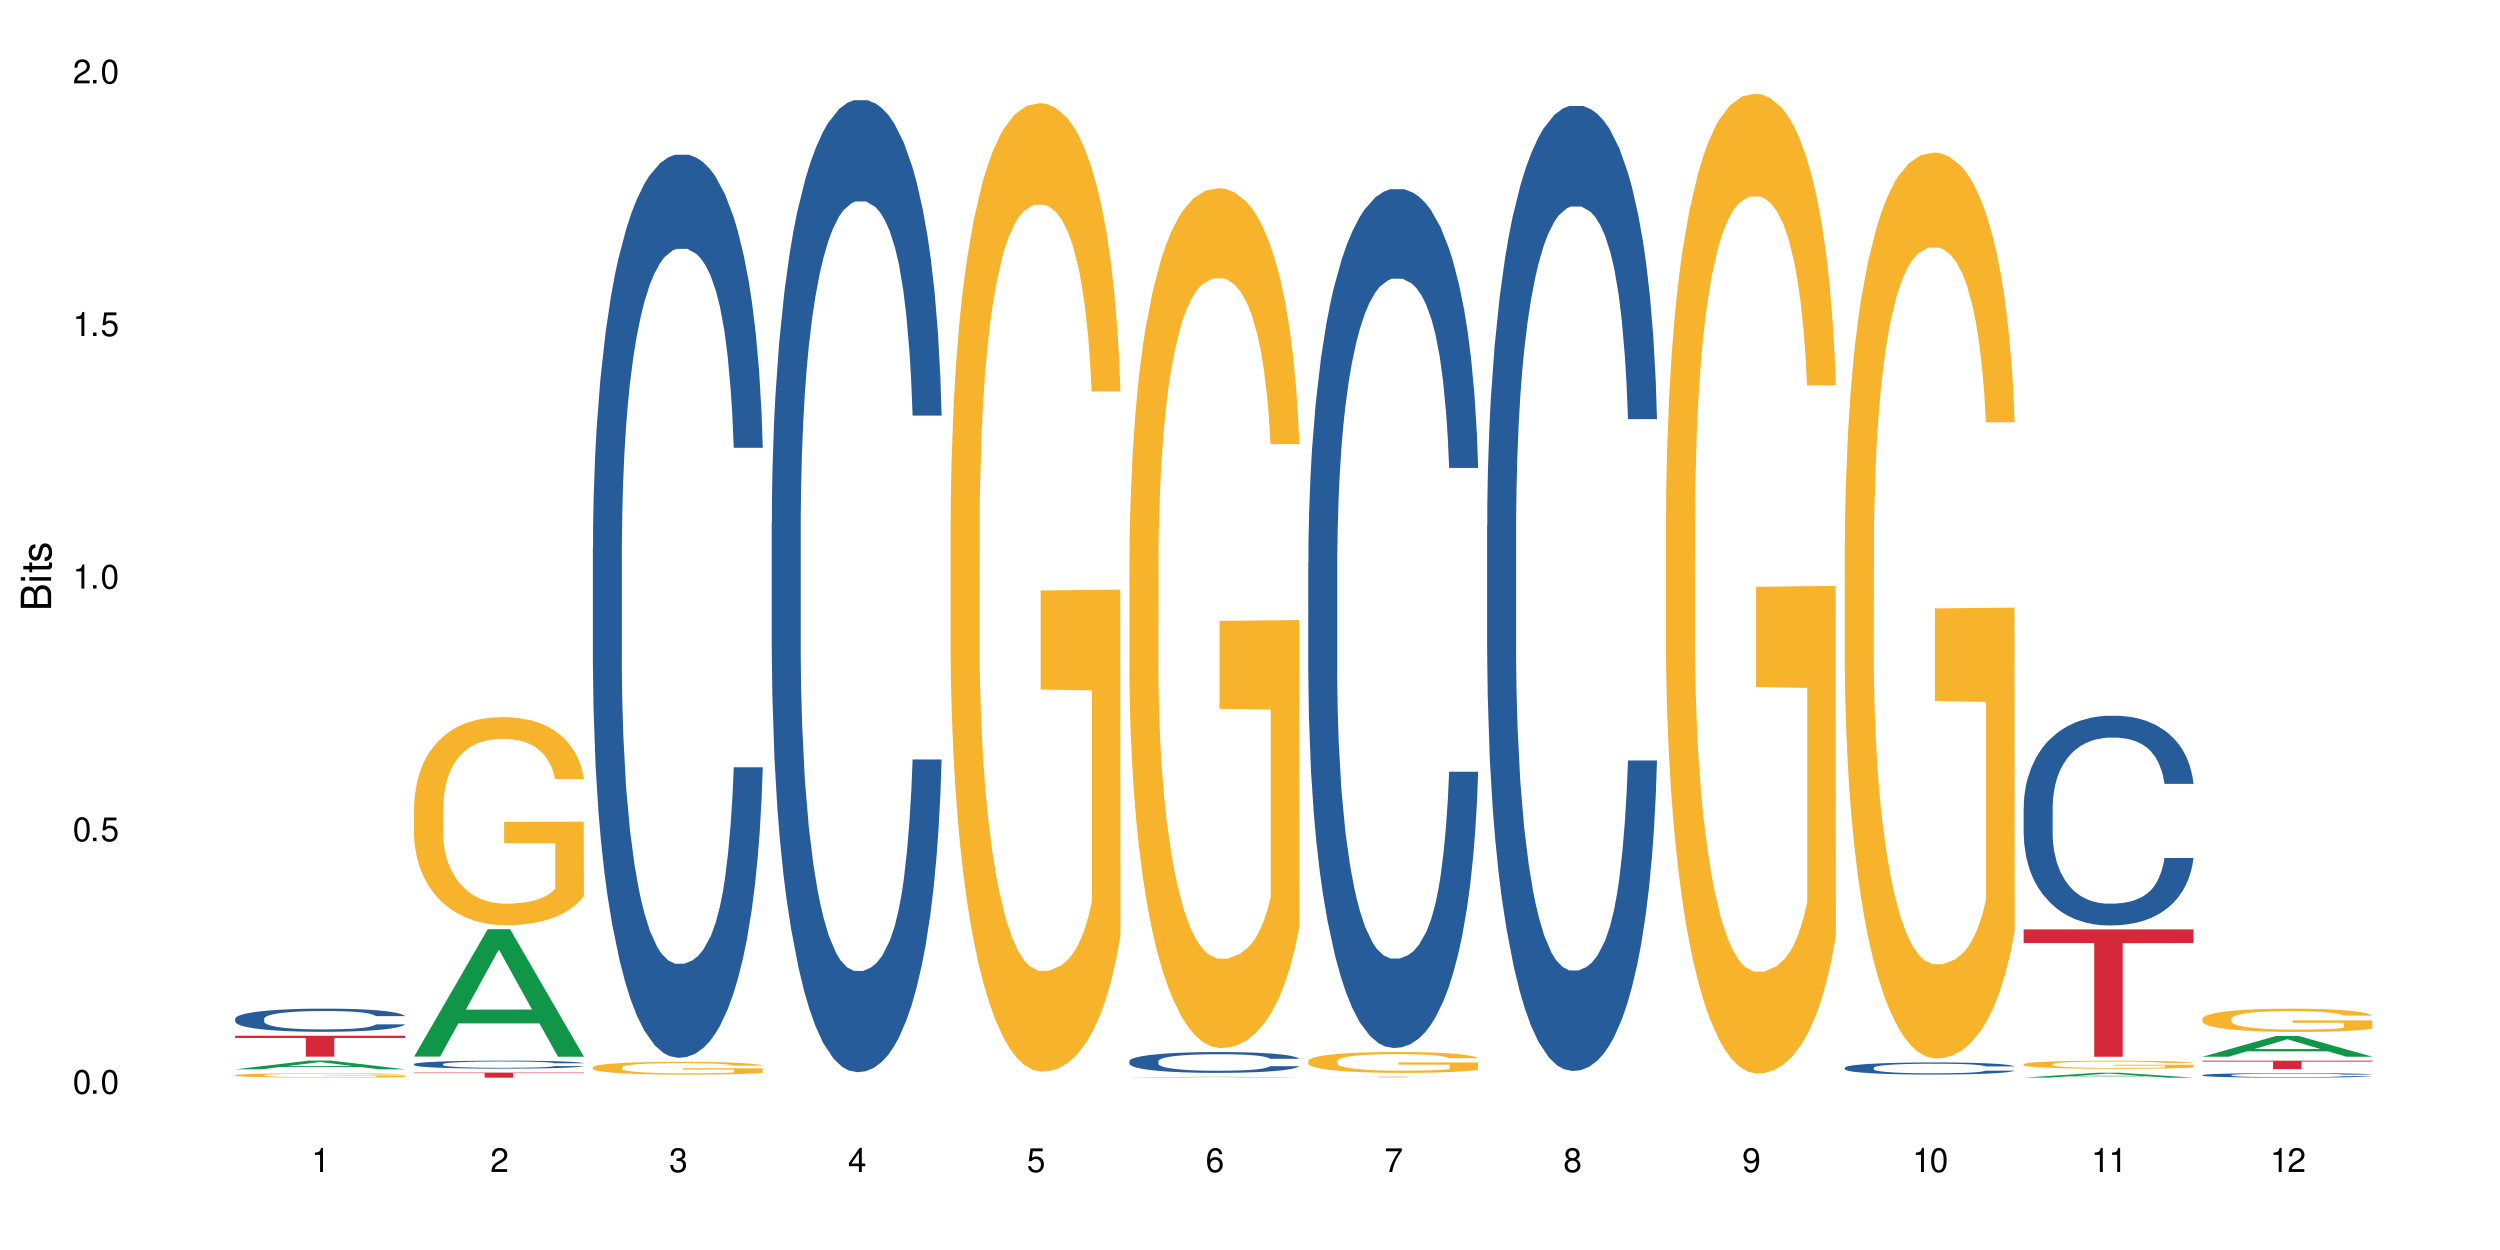
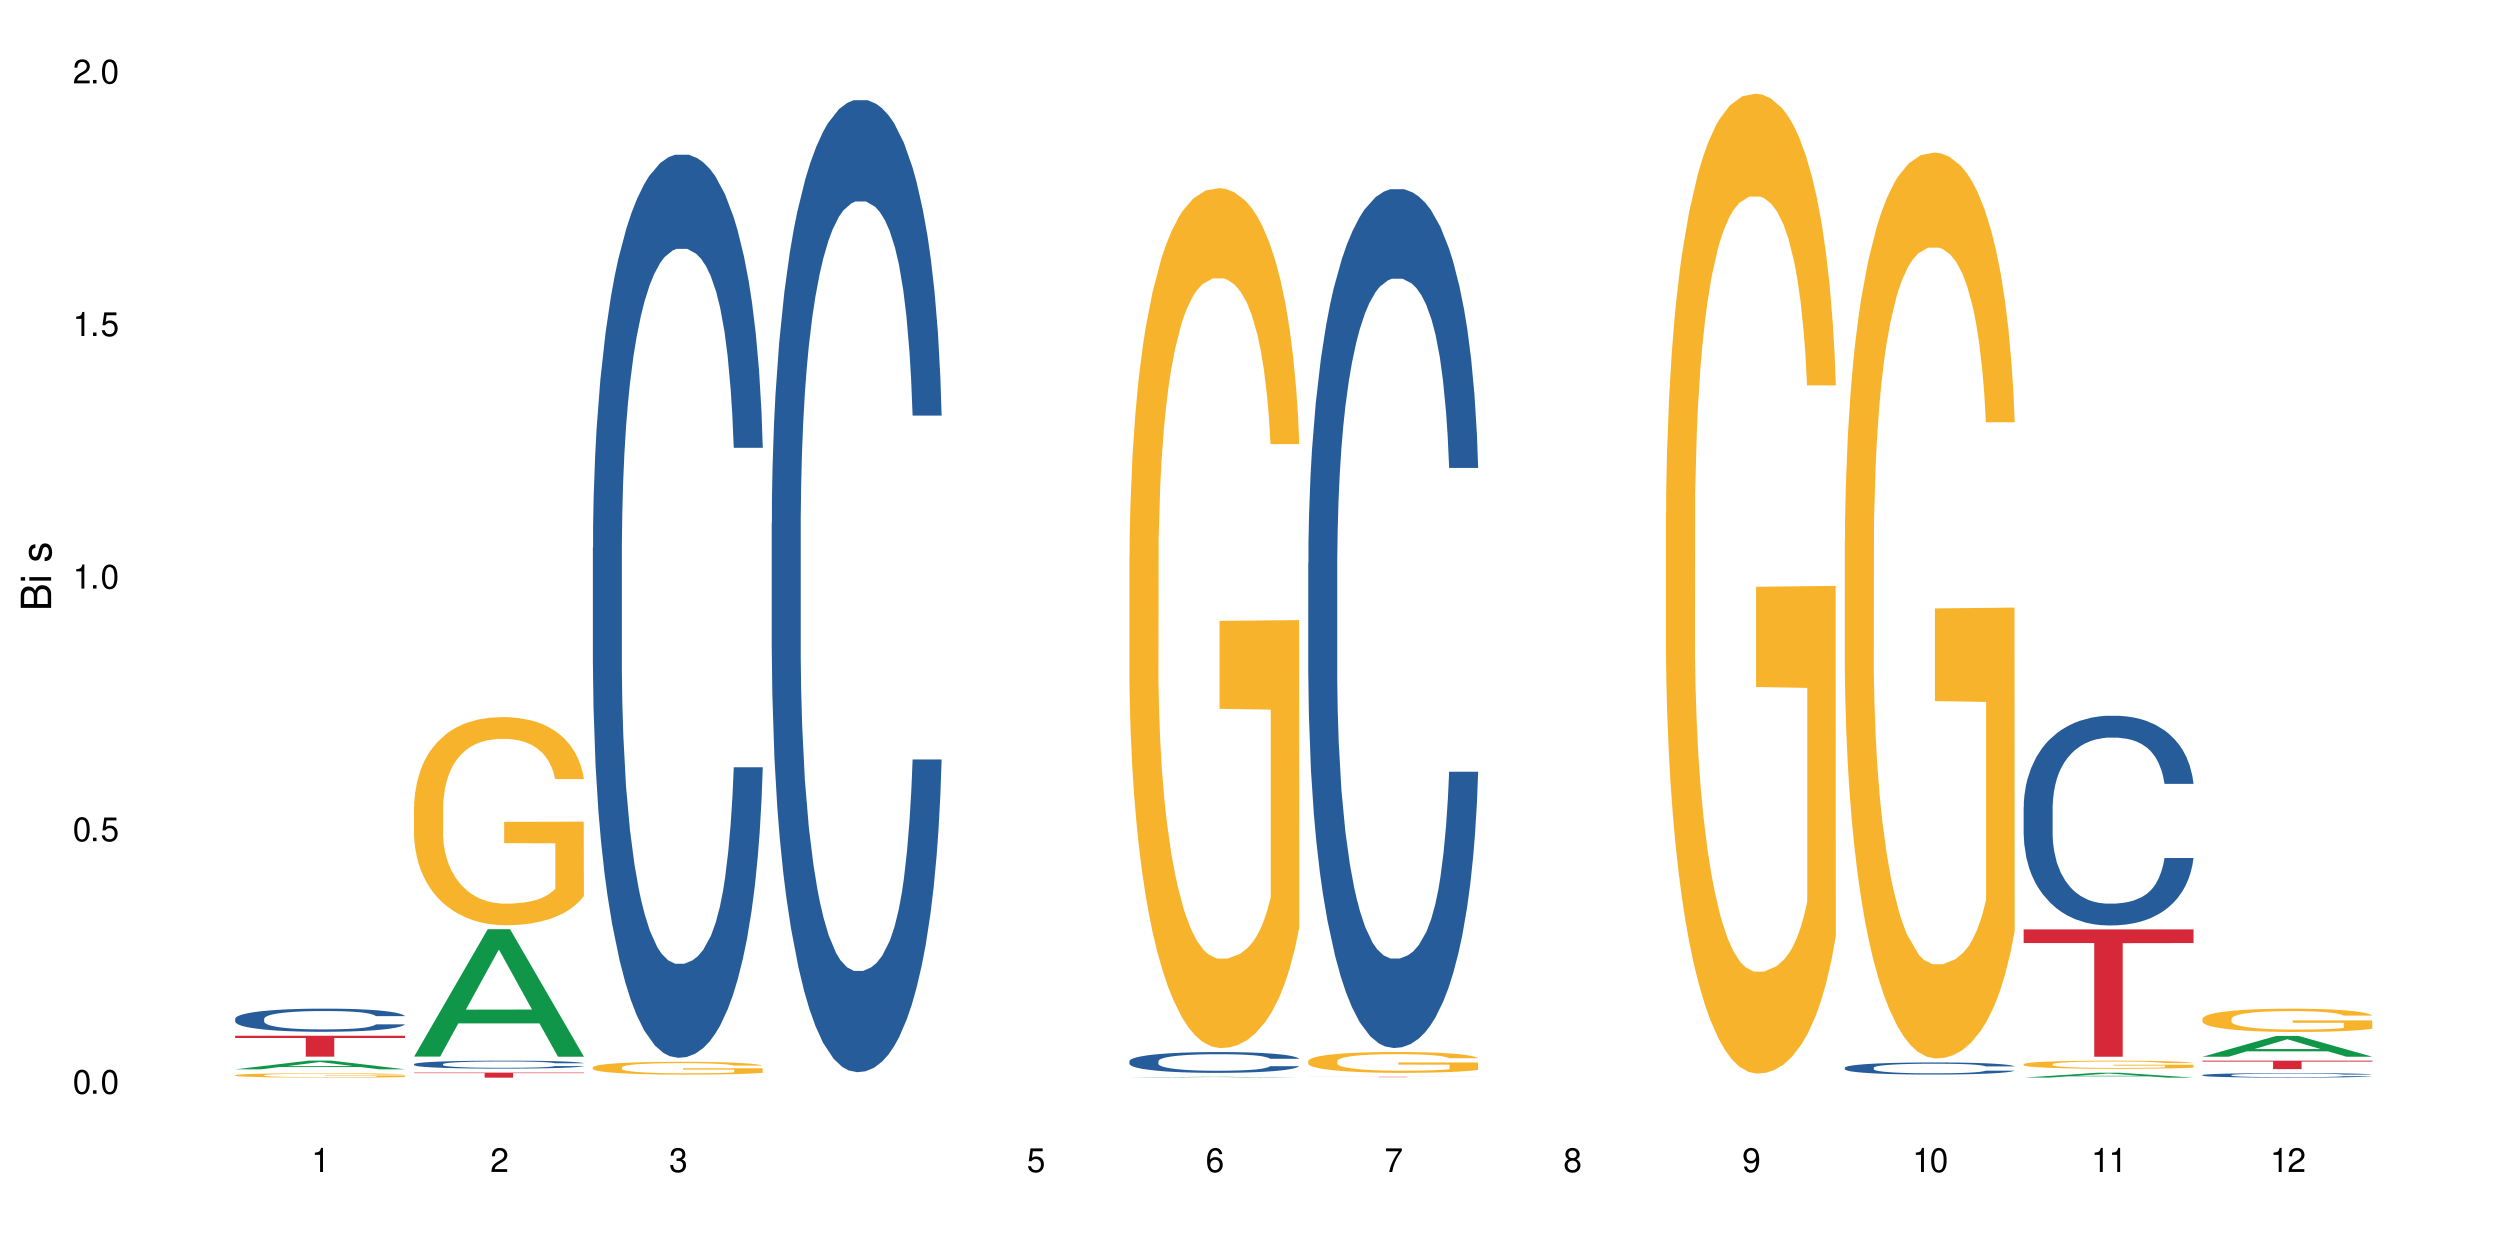
<svg xmlns="http://www.w3.org/2000/svg" xmlns:xlink="http://www.w3.org/1999/xlink" width="720" height="360" viewBox="0 0 720 360">
  <defs>
    <g>
      <g id="glyph-0-0">
</g>
      <g id="glyph-0-1">
        <path d="M 2.641 -6.938 C 2 -6.938 1.422 -6.656 1.078 -6.172 C 0.641 -5.562 0.406 -4.641 0.406 -3.359 C 0.406 -1.016 1.188 0.219 2.641 0.219 C 4.078 0.219 4.859 -1.016 4.859 -3.297 C 4.859 -4.641 4.656 -5.547 4.203 -6.172 C 3.844 -6.656 3.281 -6.938 2.641 -6.938 Z M 2.641 -6.188 C 3.547 -6.188 4 -5.25 4 -3.375 C 4 -1.406 3.562 -0.484 2.625 -0.484 C 1.734 -0.484 1.281 -1.438 1.281 -3.344 C 1.281 -5.25 1.734 -6.188 2.641 -6.188 Z M 2.641 -6.188 " />
      </g>
      <g id="glyph-0-2">
        <path d="M 1.828 -1 L 0.828 -1 L 0.828 0 L 1.828 0 Z M 1.828 -1 " />
      </g>
      <g id="glyph-0-3">
        <path d="M 4.562 -6.797 L 1.062 -6.797 L 0.547 -3.094 L 1.328 -3.094 C 1.719 -3.562 2.047 -3.734 2.578 -3.734 C 3.484 -3.734 4.062 -3.109 4.062 -2.094 C 4.062 -1.125 3.484 -0.531 2.578 -0.531 C 1.828 -0.531 1.375 -0.906 1.188 -1.672 L 0.328 -1.672 C 0.453 -1.109 0.547 -0.844 0.75 -0.594 C 1.125 -0.078 1.828 0.219 2.594 0.219 C 3.969 0.219 4.922 -0.781 4.922 -2.219 C 4.922 -3.562 4.031 -4.484 2.719 -4.484 C 2.25 -4.484 1.859 -4.359 1.469 -4.062 L 1.734 -5.969 L 4.562 -5.969 Z M 4.562 -6.797 " />
      </g>
      <g id="glyph-0-4">
        <path d="M 2.484 -4.938 L 2.484 0 L 3.328 0 L 3.328 -6.938 L 2.766 -6.938 C 2.469 -5.875 2.281 -5.734 0.984 -5.562 L 0.984 -4.938 Z M 2.484 -4.938 " />
      </g>
      <g id="glyph-0-5">
        <path d="M 4.859 -0.828 L 1.281 -0.828 C 1.359 -1.406 1.672 -1.781 2.5 -2.281 L 3.469 -2.828 C 4.406 -3.344 4.906 -4.062 4.906 -4.906 C 4.906 -5.484 4.672 -6.031 4.266 -6.406 C 3.859 -6.766 3.375 -6.938 2.719 -6.938 C 1.859 -6.938 1.219 -6.625 0.844 -6.031 C 0.609 -5.672 0.5 -5.234 0.484 -4.531 L 1.328 -4.531 C 1.359 -5.016 1.406 -5.281 1.531 -5.516 C 1.75 -5.938 2.188 -6.203 2.703 -6.203 C 3.469 -6.203 4.031 -5.641 4.031 -4.891 C 4.031 -4.344 3.719 -3.859 3.125 -3.516 L 2.234 -3 C 0.812 -2.172 0.406 -1.531 0.328 -0.016 L 4.859 -0.016 Z M 4.859 -0.828 " />
      </g>
      <g id="glyph-0-6">
        <path d="M 2.125 -3.188 L 2.578 -3.188 C 3.5 -3.188 3.984 -2.766 3.984 -1.922 C 3.984 -1.062 3.469 -0.531 2.594 -0.531 C 1.656 -0.531 1.203 -1 1.156 -2.016 L 0.312 -2.016 C 0.344 -1.453 0.438 -1.094 0.609 -0.781 C 0.953 -0.109 1.625 0.219 2.547 0.219 C 3.953 0.219 4.859 -0.625 4.859 -1.938 C 4.859 -2.828 4.516 -3.297 3.703 -3.594 C 4.344 -3.844 4.656 -4.328 4.656 -5.031 C 4.656 -6.219 3.875 -6.938 2.578 -6.938 C 1.203 -6.938 0.484 -6.172 0.453 -4.703 L 1.297 -4.703 C 1.312 -5.125 1.344 -5.359 1.453 -5.578 C 1.641 -5.969 2.062 -6.203 2.594 -6.203 C 3.344 -6.203 3.797 -5.75 3.797 -5 C 3.797 -4.516 3.609 -4.219 3.25 -4.047 C 3.016 -3.953 2.703 -3.922 2.125 -3.906 Z M 2.125 -3.188 " />
      </g>
      <g id="glyph-0-7">
-         <path d="M 3.141 -1.672 L 3.141 0 L 3.984 0 L 3.984 -1.672 L 4.984 -1.672 L 4.984 -2.438 L 3.984 -2.438 L 3.984 -6.938 L 3.359 -6.938 L 0.266 -2.578 L 0.266 -1.672 Z M 3.141 -2.438 L 1 -2.438 L 3.141 -5.5 Z M 3.141 -2.438 " />
-       </g>
+         </g>
      <g id="glyph-0-8">
        <path d="M 4.781 -5.125 C 4.609 -6.266 3.891 -6.938 2.844 -6.938 C 2.094 -6.938 1.422 -6.578 1.031 -5.953 C 0.594 -5.266 0.406 -4.422 0.406 -3.172 C 0.406 -2 0.578 -1.25 0.984 -0.641 C 1.359 -0.078 1.953 0.219 2.703 0.219 C 3.984 0.219 4.922 -0.75 4.922 -2.094 C 4.922 -3.375 4.062 -4.281 2.844 -4.281 C 2.172 -4.281 1.641 -4.031 1.281 -3.516 C 1.281 -5.234 1.828 -6.188 2.797 -6.188 C 3.391 -6.188 3.797 -5.797 3.938 -5.125 Z M 2.734 -3.531 C 3.547 -3.531 4.062 -2.953 4.062 -2.031 C 4.062 -1.156 3.484 -0.531 2.703 -0.531 C 1.922 -0.531 1.328 -1.188 1.328 -2.078 C 1.328 -2.938 1.906 -3.531 2.734 -3.531 Z M 2.734 -3.531 " />
      </g>
      <g id="glyph-0-9">
        <path d="M 4.984 -6.797 L 0.438 -6.797 L 0.438 -5.969 L 4.109 -5.969 C 2.5 -3.656 1.828 -2.234 1.328 0 L 2.219 0 C 2.594 -2.172 3.453 -4.047 4.984 -6.094 Z M 4.984 -6.797 " />
      </g>
      <g id="glyph-0-10">
        <path d="M 3.75 -3.656 C 4.469 -4.094 4.688 -4.438 4.688 -5.078 C 4.688 -6.172 3.844 -6.938 2.641 -6.938 C 1.438 -6.938 0.594 -6.172 0.594 -5.094 C 0.594 -4.438 0.812 -4.094 1.516 -3.656 C 0.734 -3.266 0.359 -2.703 0.359 -1.922 C 0.359 -0.656 1.281 0.219 2.641 0.219 C 3.984 0.219 4.922 -0.656 4.922 -1.922 C 4.922 -2.703 4.531 -3.266 3.75 -3.656 Z M 2.641 -6.188 C 3.359 -6.188 3.812 -5.75 3.812 -5.062 C 3.812 -4.406 3.344 -3.984 2.641 -3.984 C 1.922 -3.984 1.453 -4.406 1.453 -5.078 C 1.453 -5.75 1.922 -6.188 2.641 -6.188 Z M 2.641 -3.266 C 3.484 -3.266 4.062 -2.719 4.062 -1.906 C 4.062 -1.078 3.484 -0.531 2.625 -0.531 C 1.797 -0.531 1.219 -1.094 1.219 -1.906 C 1.219 -2.719 1.781 -3.266 2.641 -3.266 Z M 2.641 -3.266 " />
      </g>
      <g id="glyph-0-11">
        <path d="M 0.516 -1.578 C 0.672 -0.453 1.406 0.219 2.438 0.219 C 3.188 0.219 3.859 -0.141 4.266 -0.766 C 4.688 -1.453 4.891 -2.297 4.891 -3.547 C 4.891 -4.719 4.703 -5.453 4.312 -6.078 C 3.938 -6.641 3.344 -6.938 2.594 -6.938 C 1.297 -6.938 0.359 -5.969 0.359 -4.625 C 0.359 -3.344 1.234 -2.453 2.453 -2.453 C 3.094 -2.453 3.578 -2.672 4.016 -3.203 C 4 -1.484 3.469 -0.531 2.5 -0.531 C 1.906 -0.531 1.484 -0.906 1.359 -1.578 Z M 2.578 -6.203 C 3.375 -6.203 3.969 -5.531 3.969 -4.641 C 3.969 -3.797 3.391 -3.188 2.547 -3.188 C 1.734 -3.188 1.234 -3.766 1.234 -4.688 C 1.234 -5.562 1.797 -6.203 2.578 -6.203 Z M 2.578 -6.203 " />
      </g>
      <g id="glyph-1-0">
</g>
      <g id="glyph-1-1">
        <path d="M 0 -0.953 L 0 -4.891 C 0 -5.719 -0.234 -6.344 -0.734 -6.797 C -1.188 -7.234 -1.812 -7.469 -2.5 -7.469 C -3.547 -7.469 -4.188 -7 -4.625 -5.875 C -4.984 -6.688 -5.625 -7.094 -6.531 -7.094 C -7.172 -7.094 -7.734 -6.859 -8.141 -6.391 C -8.562 -5.922 -8.75 -5.344 -8.75 -4.5 L -8.75 -0.953 Z M -4.984 -2.062 L -7.766 -2.062 L -7.766 -4.219 C -7.766 -4.844 -7.688 -5.203 -7.453 -5.5 C -7.219 -5.812 -6.859 -5.969 -6.375 -5.969 C -5.891 -5.969 -5.531 -5.812 -5.297 -5.5 C -5.062 -5.203 -4.984 -4.844 -4.984 -4.219 Z M -0.984 -2.062 L -4 -2.062 L -4 -4.781 C -4 -5.766 -3.438 -6.359 -2.484 -6.359 C -1.547 -6.359 -0.984 -5.766 -0.984 -4.781 Z M -0.984 -2.062 " />
      </g>
      <g id="glyph-1-2">
        <path d="M -6.281 -1.797 L -6.281 -0.797 L 0 -0.797 L 0 -1.797 Z M -8.75 -1.797 L -8.75 -0.797 L -7.484 -0.797 L -7.484 -1.797 Z M -8.75 -1.797 " />
      </g>
      <g id="glyph-1-3">
-         <path d="M -6.281 -3.047 L -6.281 -2.016 L -8.016 -2.016 L -8.016 -1.016 L -6.281 -1.016 L -6.281 -0.172 L -5.469 -0.172 L -5.469 -1.016 L -0.719 -1.016 C -0.078 -1.016 0.281 -1.453 0.281 -2.234 C 0.281 -2.5 0.25 -2.719 0.188 -3.047 L -0.641 -3.047 C -0.609 -2.906 -0.594 -2.766 -0.594 -2.562 C -0.594 -2.141 -0.719 -2.016 -1.156 -2.016 L -5.469 -2.016 L -5.469 -3.047 Z M -6.281 -3.047 " />
-       </g>
+         </g>
      <g id="glyph-1-4">
        <path d="M -4.531 -5.25 C -5.766 -5.25 -6.469 -4.422 -6.469 -2.969 C -6.469 -1.516 -5.719 -0.562 -4.547 -0.562 C -3.562 -0.562 -3.094 -1.062 -2.734 -2.562 L -2.516 -3.484 C -2.344 -4.188 -2.094 -4.469 -1.641 -4.469 C -1.047 -4.469 -0.641 -3.875 -0.641 -3 C -0.641 -2.453 -0.797 -2 -1.062 -1.75 C -1.25 -1.594 -1.422 -1.531 -1.875 -1.469 L -1.875 -0.406 C -0.422 -0.453 0.281 -1.266 0.281 -2.922 C 0.281 -4.5 -0.5 -5.516 -1.719 -5.516 C -2.656 -5.516 -3.172 -4.984 -3.469 -3.734 L -3.703 -2.766 C -3.891 -1.953 -4.156 -1.609 -4.594 -1.609 C -5.188 -1.609 -5.547 -2.125 -5.547 -2.938 C -5.547 -3.75 -5.203 -4.172 -4.531 -4.203 Z M -4.531 -5.25 " />
      </g>
    </g>
  </defs>
  <rect x="-72" y="-36" width="864" height="432" fill="rgb(100%, 100%, 100%)" fill-opacity="1" />
  <path fill-rule="nonzero" fill="rgb(6.275%, 58.824%, 28.235%)" fill-opacity="1" d="M 67.73 307.961 L 67.785 307.957 L 88.957 305.457 L 95.387 305.457 L 116.664 307.961 L 109.188 307.961 L 103.855 307.309 L 80.488 307.309 L 75.258 307.961 L 67.73 307.961 L 82.734 307.039 L 101.711 307.035 L 92.25 305.867 L 92.145 305.863 L 92.039 305.871 L 82.684 307.035 L 82.734 307.039 Z M 67.73 307.961 " />
  <path fill-rule="nonzero" fill="rgb(14.51%, 36.078%, 60%)" fill-opacity="1" d="M 67.73 293.391 L 67.789 293.383 L 67.789 293.238 L 67.969 293.004 L 68.387 292.711 L 68.805 292.512 L 69.879 292.152 L 71.371 291.805 L 72.922 291.535 L 74.055 291.379 L 75.07 291.254 L 77.398 291.031 L 78.891 290.914 L 80.5 290.812 L 82.469 290.707 L 83.902 290.645 L 87.125 290.547 L 89.512 290.508 L 91.363 290.488 L 95.359 290.488 L 97.746 290.512 L 99.477 290.543 L 101.387 290.59 L 102.996 290.645 L 105.801 290.781 L 108.309 290.949 L 109.441 291.047 L 111.234 291.238 L 112.605 291.422 L 113.559 291.578 L 114.633 291.805 L 115.59 292.078 L 116.305 292.391 L 116.664 292.652 L 108.309 292.652 L 107.891 292.406 L 107.414 292.219 L 106.52 291.969 L 105.625 291.793 L 104.371 291.613 L 103.238 291.5 L 101.684 291.383 L 100.312 291.309 L 98.879 291.254 L 97.508 291.219 L 94.883 291.184 L 91.84 291.184 L 90.707 291.195 L 88.379 291.242 L 87.125 291.285 L 85.336 291.371 L 84.082 291.449 L 82.59 291.574 L 81.574 291.676 L 80.32 291.836 L 79.426 291.977 L 78.414 292.176 L 77.816 292.328 L 77.277 292.5 L 76.801 292.699 L 76.441 292.914 L 76.203 293.141 L 76.086 293.359 L 76.086 294.305 L 76.203 294.523 L 76.504 294.777 L 77.277 295.148 L 78.414 295.473 L 79.727 295.73 L 80.977 295.914 L 81.695 295.996 L 82.648 296.094 L 84.141 296.219 L 86.289 296.34 L 87.543 296.387 L 89.453 296.438 L 91.422 296.461 L 94.047 296.461 L 96.375 296.438 L 97.926 296.406 L 99.535 296.355 L 101.746 296.254 L 103.117 296.156 L 104.312 296.039 L 105.207 295.926 L 105.801 295.828 L 106.699 295.637 L 107.414 295.43 L 107.949 295.219 L 108.309 295.012 L 116.664 295.012 L 116.305 295.254 L 115.77 295.492 L 115.23 295.668 L 114.395 295.883 L 113.441 296.07 L 112.066 296.285 L 110.934 296.426 L 109.441 296.578 L 108.07 296.691 L 106.578 296.797 L 104.371 296.918 L 102.938 296.98 L 101.387 297.035 L 99.535 297.082 L 97.211 297.125 L 94.703 297.148 L 92.375 297.156 L 89.871 297.145 L 88.02 297.117 L 85.574 297.062 L 82.531 296.953 L 80.32 296.84 L 78.59 296.723 L 77.102 296.602 L 75.43 296.438 L 73.281 296.168 L 71.969 295.961 L 71.074 295.789 L 70.059 295.551 L 69.344 295.34 L 68.508 294.996 L 67.91 294.566 L 67.73 294.23 Z M 67.73 293.391 " />
  <path fill-rule="nonzero" fill="rgb(96.863%, 70.196%, 16.863%)" fill-opacity="1" d="M 67.73 309.641 L 67.789 309.637 L 67.789 309.613 L 68.031 309.562 L 68.625 309.492 L 69.402 309.434 L 70.238 309.387 L 70.773 309.363 L 71.668 309.328 L 72.445 309.305 L 74.414 309.25 L 76.922 309.203 L 78.293 309.184 L 79.844 309.164 L 82.051 309.141 L 83.066 309.133 L 86.172 309.113 L 89.691 309.102 L 95.359 309.102 L 97.805 309.105 L 101.148 309.117 L 103.059 309.129 L 104.551 309.141 L 106.102 309.156 L 108.012 309.18 L 109.801 309.207 L 111.234 309.234 L 112.664 309.27 L 113.859 309.305 L 114.871 309.348 L 115.77 309.395 L 116.305 309.434 L 116.664 309.473 L 108.367 309.473 L 107.891 309.434 L 107.355 309.402 L 106.461 309.367 L 105.562 309.336 L 104.668 309.316 L 102.996 309.285 L 101.566 309.27 L 99.777 309.25 L 98.047 309.242 L 96.074 309.234 L 94.883 309.23 L 91.719 309.23 L 88.855 309.238 L 87.184 309.25 L 85.992 309.258 L 84.32 309.277 L 83.305 309.289 L 82.707 309.297 L 80.918 309.336 L 79.727 309.367 L 79.07 309.387 L 78.234 309.422 L 77.637 309.453 L 76.98 309.5 L 76.621 309.535 L 76.145 309.613 L 76.086 309.82 L 76.266 309.863 L 76.621 309.91 L 77.102 309.953 L 77.816 309.996 L 78.531 310.027 L 79.785 310.074 L 80.859 310.102 L 81.695 310.121 L 83.305 310.152 L 83.961 310.164 L 85.512 310.184 L 87.125 310.199 L 89.094 310.215 L 90.586 310.223 L 92.973 310.227 L 96.016 310.227 L 99.598 310.219 L 101.863 310.211 L 103.414 310.203 L 104.43 310.195 L 105.684 310.18 L 106.578 310.168 L 107.414 310.156 L 108.43 310.137 L 108.43 309.863 L 93.688 309.863 L 93.688 309.734 L 116.602 309.73 L 116.664 310.18 L 115.41 310.211 L 113.859 310.242 L 112.367 310.266 L 110.816 310.285 L 108.605 310.305 L 106.816 310.32 L 104.07 310.336 L 101.566 310.348 L 98.941 310.355 L 96.613 310.355 L 93.867 310.359 L 91.422 310.355 L 88.797 310.348 L 86.707 310.34 L 84.797 310.328 L 82.887 310.312 L 80.5 310.289 L 78.949 310.27 L 77.34 310.246 L 75.727 310.219 L 74.297 310.188 L 73.34 310.16 L 72.387 310.133 L 71.371 310.102 L 70.418 310.062 L 69.699 310.023 L 69.043 309.984 L 68.566 309.945 L 68.09 309.895 L 67.852 309.855 L 67.73 309.816 Z M 67.73 309.641 " />
  <path fill-rule="nonzero" fill="rgb(83.922%, 15.686%, 22.353%)" fill-opacity="1" d="M 67.73 298.293 L 116.664 298.293 L 116.664 298.938 L 96.27 298.945 L 96.27 304.32 L 88.066 304.32 L 88.066 298.949 L 87.945 298.938 L 67.73 298.938 Z M 67.73 298.293 " />
  <path fill-rule="nonzero" fill="rgb(6.275%, 58.824%, 28.235%)" fill-opacity="1" d="M 119.238 304.297 L 119.289 304.262 L 140.465 267.609 L 146.895 267.609 L 168.172 304.332 L 160.695 304.332 L 155.363 294.746 L 131.996 294.746 L 126.766 304.297 L 119.238 304.297 L 134.242 290.781 L 153.219 290.746 L 143.758 273.609 L 143.652 273.574 L 143.547 273.68 L 134.191 290.746 L 134.242 290.781 Z M 119.238 304.297 " />
  <path fill-rule="nonzero" fill="rgb(14.51%, 36.078%, 60%)" fill-opacity="1" d="M 119.238 306.469 L 119.297 306.465 L 119.297 306.414 L 119.477 306.336 L 119.895 306.234 L 120.312 306.164 L 121.387 306.043 L 122.879 305.922 L 124.43 305.832 L 125.562 305.777 L 126.578 305.734 L 128.906 305.656 L 130.398 305.617 L 132.008 305.582 L 133.977 305.543 L 135.41 305.523 L 138.633 305.492 L 141.02 305.477 L 142.871 305.469 L 146.867 305.469 L 149.254 305.477 L 150.984 305.488 L 152.895 305.504 L 154.504 305.523 L 157.309 305.57 L 159.816 305.629 L 160.949 305.664 L 162.742 305.727 L 164.113 305.789 L 165.066 305.844 L 166.141 305.922 L 167.098 306.016 L 167.812 306.125 L 168.172 306.215 L 159.816 306.215 L 159.398 306.129 L 158.922 306.066 L 158.027 305.98 L 157.133 305.918 L 155.879 305.855 L 154.746 305.816 L 153.191 305.777 L 151.82 305.754 L 150.387 305.734 L 149.016 305.723 L 146.391 305.707 L 143.348 305.707 L 142.211 305.711 L 139.887 305.73 L 138.633 305.742 L 136.844 305.773 L 135.59 305.801 L 134.098 305.844 L 133.082 305.879 L 131.828 305.934 L 130.934 305.98 L 129.922 306.051 L 129.324 306.102 L 128.785 306.16 L 128.309 306.23 L 127.949 306.305 L 127.711 306.383 L 127.594 306.457 L 127.594 306.781 L 127.711 306.859 L 128.012 306.945 L 128.785 307.074 L 129.922 307.184 L 131.234 307.273 L 132.484 307.336 L 133.203 307.367 L 134.156 307.398 L 135.648 307.441 L 137.797 307.484 L 139.051 307.5 L 140.961 307.516 L 142.93 307.523 L 145.555 307.523 L 147.883 307.516 L 149.434 307.508 L 151.043 307.488 L 153.254 307.453 L 154.625 307.422 L 155.816 307.379 L 156.715 307.34 L 157.309 307.309 L 158.207 307.242 L 158.922 307.172 L 159.457 307.098 L 159.816 307.027 L 168.172 307.027 L 167.812 307.109 L 167.277 307.191 L 166.738 307.254 L 165.902 307.324 L 164.949 307.391 L 163.574 307.465 L 162.441 307.512 L 160.949 307.566 L 159.578 307.605 L 158.086 307.641 L 155.879 307.684 L 154.445 307.703 L 152.895 307.723 L 151.043 307.738 L 148.719 307.754 L 146.211 307.762 L 143.883 307.766 L 141.379 307.762 L 139.527 307.75 L 137.082 307.734 L 134.039 307.695 L 131.828 307.656 L 130.098 307.613 L 128.605 307.574 L 126.938 307.516 L 124.789 307.426 L 123.477 307.352 L 122.582 307.293 L 121.566 307.211 L 120.852 307.141 L 120.016 307.023 L 119.418 306.871 L 119.238 306.758 Z M 119.238 306.469 " />
  <path fill-rule="nonzero" fill="rgb(96.863%, 70.196%, 16.863%)" fill-opacity="1" d="M 119.238 232.199 L 119.297 232.145 L 119.297 231.051 L 119.535 228.586 L 120.133 225.191 L 120.91 222.402 L 121.746 220.211 L 122.281 219.062 L 123.176 217.418 L 123.953 216.215 L 125.922 213.75 L 128.43 211.449 L 129.801 210.465 L 131.352 209.535 L 133.559 208.496 L 134.574 208.109 L 137.676 207.234 L 141.199 206.688 L 145.078 206.523 L 146.867 206.578 L 149.312 206.797 L 152.656 207.398 L 154.566 207.945 L 156.059 208.496 L 157.609 209.207 L 159.52 210.301 L 161.309 211.613 L 162.742 212.93 L 164.172 214.57 L 165.367 216.324 L 166.379 218.238 L 167.277 220.539 L 167.812 222.457 L 168.172 224.371 L 159.875 224.371 L 159.398 222.457 L 158.863 220.977 L 157.965 219.172 L 157.07 217.855 L 156.176 216.816 L 154.504 215.395 L 153.074 214.516 L 151.281 213.75 L 149.551 213.258 L 147.582 212.93 L 146.391 212.82 L 143.227 212.82 L 140.363 213.203 L 138.691 213.641 L 137.5 214.078 L 135.828 214.898 L 134.812 215.559 L 134.215 215.996 L 132.426 217.691 L 131.234 219.227 L 130.578 220.266 L 129.742 221.906 L 129.145 223.387 L 128.488 225.574 L 128.129 227.219 L 127.652 230.941 L 127.594 240.797 L 127.773 242.875 L 128.129 245.121 L 128.605 247.094 L 129.324 249.172 L 130.039 250.762 L 131.293 252.895 L 132.367 254.32 L 133.203 255.25 L 134.812 256.727 L 135.469 257.219 L 137.02 258.207 L 138.633 258.973 L 140.602 259.629 L 142.094 259.957 L 144.48 260.23 L 147.523 260.23 L 151.105 259.902 L 153.371 259.465 L 154.922 259.027 L 155.938 258.645 L 157.191 258.043 L 158.086 257.496 L 158.922 256.891 L 159.938 255.961 L 159.938 242.875 L 145.195 242.82 L 145.195 236.691 L 168.109 236.637 L 168.172 258.043 L 166.918 259.52 L 165.367 260.945 L 163.875 262.039 L 162.324 262.969 L 160.113 264.008 L 158.324 264.668 L 155.578 265.434 L 153.074 265.926 L 150.449 266.254 L 148.121 266.418 L 145.375 266.473 L 142.93 266.363 L 140.305 266.035 L 138.215 265.598 L 136.305 265.051 L 134.395 264.336 L 132.008 263.188 L 130.457 262.258 L 128.848 261.109 L 127.234 259.738 L 125.801 258.262 L 124.848 257.109 L 123.895 255.797 L 122.879 254.156 L 121.926 252.293 L 121.207 250.598 L 120.551 248.68 L 120.074 246.875 L 119.598 244.41 L 119.359 242.438 L 119.238 240.742 Z M 119.238 232.199 " />
  <path fill-rule="nonzero" fill="rgb(83.922%, 15.686%, 22.353%)" fill-opacity="1" d="M 119.238 308.902 L 168.172 308.902 L 168.172 309.059 L 147.777 309.059 L 147.777 310.359 L 139.574 310.359 L 139.574 309.062 L 139.453 309.059 L 119.238 309.059 Z M 119.238 308.902 " />
  <path fill-rule="nonzero" fill="rgb(14.51%, 36.078%, 60%)" fill-opacity="1" d="M 170.746 157.73 L 170.805 157.496 L 170.805 151.789 L 170.984 142.754 L 171.402 131.344 L 171.82 123.496 L 172.895 109.469 L 174.387 95.918 L 175.938 85.457 L 177.07 79.273 L 178.086 74.52 L 180.414 65.723 L 181.906 61.207 L 183.516 57.164 L 185.484 53.121 L 186.918 50.746 L 190.141 46.941 L 192.527 45.277 L 194.375 44.562 L 198.375 44.562 L 200.762 45.516 L 202.492 46.703 L 204.402 48.605 L 206.012 50.746 L 208.816 55.977 L 211.324 62.633 L 212.457 66.438 L 214.25 73.805 L 215.621 80.938 L 216.574 87.121 L 217.648 95.918 L 218.605 106.617 L 219.32 118.742 L 219.68 128.965 L 211.324 128.965 L 210.906 119.453 L 210.43 112.086 L 209.535 102.336 L 208.641 95.441 L 207.387 88.547 L 206.25 84.031 L 204.699 79.512 L 203.328 76.66 L 201.895 74.52 L 200.523 73.094 L 197.898 71.668 L 194.855 71.668 L 193.719 72.141 L 191.395 74.043 L 190.141 75.707 L 188.352 79.039 L 187.098 82.129 L 185.605 86.883 L 184.59 90.926 L 183.336 97.105 L 182.441 102.574 L 181.426 110.422 L 180.832 116.363 L 180.293 123.02 L 179.816 130.867 L 179.457 139.188 L 179.219 147.984 L 179.102 156.543 L 179.102 193.395 L 179.219 201.953 L 179.52 211.938 L 180.293 226.441 L 181.426 239.043 L 182.742 249.027 L 183.992 256.16 L 184.711 259.488 L 185.664 263.293 L 187.156 268.047 L 189.305 272.801 L 190.559 274.703 L 192.469 276.605 L 194.438 277.559 L 197.062 277.559 L 199.391 276.605 L 200.941 275.418 L 202.551 273.516 L 204.762 269.473 L 206.133 265.672 L 207.324 261.152 L 208.223 256.637 L 208.816 252.832 L 209.711 245.461 L 210.43 237.379 L 210.965 229.059 L 211.324 220.973 L 219.68 220.973 L 219.32 230.484 L 218.785 239.754 L 218.246 246.648 L 217.41 254.973 L 216.457 262.34 L 215.082 270.664 L 213.949 276.133 L 212.457 282.074 L 211.086 286.594 L 209.594 290.633 L 207.387 295.391 L 205.953 297.766 L 204.402 299.906 L 202.551 301.809 L 200.227 303.473 L 197.719 304.422 L 195.391 304.66 L 192.887 304.184 L 191.035 303.234 L 188.59 301.094 L 185.547 296.816 L 183.336 292.297 L 181.605 287.781 L 180.113 283.027 L 178.445 276.605 L 176.297 266.145 L 174.984 258.062 L 174.086 251.406 L 173.074 242.133 L 172.355 233.812 L 171.523 220.496 L 170.926 203.617 L 170.746 190.543 Z M 170.746 157.73 " />
  <path fill-rule="nonzero" fill="rgb(96.863%, 70.196%, 16.863%)" fill-opacity="1" d="M 170.746 307.383 L 170.805 307.379 L 170.805 307.312 L 171.043 307.16 L 171.641 306.949 L 172.418 306.777 L 173.254 306.645 L 173.789 306.57 L 174.684 306.473 L 175.461 306.398 L 177.43 306.246 L 179.938 306.102 L 181.309 306.043 L 182.859 305.984 L 185.066 305.922 L 186.082 305.898 L 189.184 305.844 L 192.707 305.809 L 196.586 305.801 L 198.375 305.801 L 200.82 305.816 L 204.164 305.852 L 206.074 305.887 L 207.566 305.922 L 209.117 305.965 L 211.027 306.031 L 212.816 306.113 L 214.25 306.195 L 215.68 306.297 L 216.875 306.402 L 217.887 306.523 L 218.785 306.664 L 219.32 306.781 L 219.68 306.898 L 211.383 306.898 L 210.906 306.781 L 210.371 306.691 L 209.473 306.578 L 208.578 306.496 L 207.684 306.434 L 206.012 306.348 L 204.582 306.293 L 202.789 306.246 L 201.059 306.215 L 199.09 306.195 L 197.898 306.188 L 194.734 306.188 L 191.871 306.211 L 190.199 306.238 L 189.008 306.266 L 187.336 306.316 L 186.32 306.355 L 185.723 306.383 L 183.934 306.488 L 182.742 306.582 L 182.086 306.645 L 181.25 306.746 L 180.652 306.84 L 179.996 306.973 L 179.637 307.074 L 179.16 307.305 L 179.102 307.914 L 179.281 308.039 L 179.637 308.18 L 180.113 308.301 L 180.832 308.43 L 181.547 308.527 L 182.801 308.66 L 183.875 308.746 L 184.711 308.805 L 186.32 308.895 L 186.977 308.926 L 188.527 308.984 L 190.141 309.035 L 192.109 309.074 L 193.602 309.094 L 195.988 309.109 L 199.031 309.109 L 202.613 309.09 L 204.879 309.062 L 206.43 309.035 L 207.445 309.012 L 208.699 308.977 L 209.594 308.941 L 210.43 308.906 L 211.445 308.848 L 211.445 308.039 L 196.703 308.039 L 196.703 307.66 L 219.617 307.656 L 219.68 308.977 L 218.426 309.066 L 216.875 309.156 L 215.383 309.223 L 213.832 309.281 L 211.621 309.344 L 209.832 309.383 L 207.086 309.434 L 204.582 309.461 L 201.957 309.48 L 199.629 309.492 L 196.883 309.496 L 194.438 309.488 L 191.812 309.469 L 189.723 309.441 L 187.812 309.406 L 185.902 309.363 L 183.516 309.293 L 181.965 309.234 L 180.355 309.164 L 178.742 309.082 L 177.309 308.988 L 176.355 308.918 L 175.402 308.836 L 174.387 308.734 L 173.43 308.621 L 172.715 308.516 L 172.059 308.398 L 171.582 308.289 L 171.105 308.137 L 170.867 308.016 L 170.746 307.91 Z M 170.746 307.383 " />
  <path fill-rule="nonzero" fill="rgb(14.51%, 36.078%, 60%)" fill-opacity="1" d="M 222.254 150.652 L 222.312 150.398 L 222.312 144.254 L 222.492 134.531 L 222.91 122.246 L 223.328 113.805 L 224.402 98.707 L 225.895 84.121 L 227.445 72.859 L 228.578 66.207 L 229.594 61.09 L 231.922 51.621 L 233.414 46.758 L 235.023 42.41 L 236.992 38.059 L 238.426 35.5 L 241.648 31.406 L 244.035 29.613 L 245.883 28.848 L 249.883 28.848 L 252.27 29.871 L 254 31.148 L 255.91 33.195 L 257.52 35.5 L 260.324 41.129 L 262.832 48.293 L 263.965 52.387 L 265.754 60.32 L 267.129 68 L 268.082 74.652 L 269.156 84.121 L 270.113 95.637 L 270.828 108.688 L 271.188 119.688 L 262.832 119.688 L 262.414 109.453 L 261.938 101.52 L 261.043 91.027 L 260.145 83.609 L 258.895 76.188 L 257.758 71.324 L 256.207 66.461 L 254.836 63.391 L 253.402 61.09 L 252.031 59.555 L 249.406 58.02 L 246.363 58.02 L 245.227 58.531 L 242.902 60.578 L 241.648 62.367 L 239.855 65.949 L 238.605 69.277 L 237.113 74.395 L 236.098 78.746 L 234.844 85.398 L 233.949 91.285 L 232.934 99.73 L 232.34 106.125 L 231.801 113.293 L 231.324 121.734 L 230.965 130.691 L 230.727 140.16 L 230.609 149.371 L 230.609 189.035 L 230.727 198.25 L 231.027 208.996 L 231.801 224.605 L 232.934 238.168 L 234.25 248.918 L 235.5 256.594 L 236.219 260.176 L 237.172 264.27 L 238.664 269.387 L 240.812 274.504 L 242.066 276.555 L 243.977 278.602 L 245.945 279.625 L 248.57 279.625 L 250.898 278.602 L 252.449 277.32 L 254.059 275.273 L 256.266 270.922 L 257.641 266.828 L 258.832 261.969 L 259.73 257.105 L 260.324 253.012 L 261.219 245.078 L 261.938 236.379 L 262.473 227.422 L 262.832 218.719 L 271.188 218.719 L 270.828 228.957 L 270.289 238.938 L 269.754 246.355 L 268.918 255.312 L 267.965 263.246 L 266.59 272.203 L 265.457 278.09 L 263.965 284.484 L 262.594 289.348 L 261.102 293.699 L 258.895 298.816 L 257.461 301.375 L 255.91 303.68 L 254.059 305.727 L 251.73 307.516 L 249.227 308.539 L 246.898 308.797 L 244.391 308.285 L 242.543 307.262 L 240.098 304.957 L 237.051 300.352 L 234.844 295.488 L 233.113 290.629 L 231.621 285.508 L 229.953 278.602 L 227.805 267.34 L 226.492 258.641 L 225.594 251.477 L 224.582 241.496 L 223.863 232.539 L 223.031 218.207 L 222.434 200.039 L 222.254 185.965 Z M 222.254 150.652 " />
-   <path fill-rule="nonzero" fill="rgb(96.863%, 70.196%, 16.863%)" fill-opacity="1" d="M 273.762 149.164 L 273.82 148.91 L 273.82 143.816 L 274.059 132.352 L 274.656 116.559 L 275.434 103.566 L 276.27 93.375 L 276.805 88.027 L 277.699 80.383 L 278.477 74.777 L 280.445 63.316 L 282.949 52.617 L 284.324 48.031 L 285.875 43.699 L 288.082 38.859 L 289.098 37.078 L 292.199 33 L 295.723 30.453 L 299.602 29.688 L 301.391 29.945 L 303.836 30.965 L 307.18 33.766 L 309.09 36.312 L 310.578 38.859 L 312.133 42.172 L 314.039 47.266 L 315.832 53.379 L 317.262 59.496 L 318.695 67.137 L 319.891 75.289 L 320.902 84.203 L 321.797 94.902 L 322.336 103.82 L 322.695 112.734 L 314.398 112.734 L 313.922 103.82 L 313.383 96.941 L 312.488 88.535 L 311.594 82.422 L 310.699 77.582 L 309.027 70.957 L 307.598 66.883 L 305.805 63.316 L 304.074 61.023 L 302.105 59.496 L 300.914 58.984 L 297.75 58.984 L 294.887 60.77 L 293.215 62.805 L 292.02 64.844 L 290.352 68.664 L 289.336 71.723 L 288.738 73.762 L 286.949 81.656 L 285.754 88.789 L 285.098 93.629 L 284.266 101.273 L 283.668 108.152 L 283.012 118.34 L 282.652 125.984 L 282.176 143.305 L 282.117 189.16 L 282.293 198.84 L 282.652 209.285 L 283.129 218.453 L 283.848 228.137 L 284.562 235.523 L 285.816 245.457 L 286.891 252.082 L 287.727 256.41 L 289.336 263.289 L 289.992 265.582 L 291.543 270.168 L 293.156 273.734 L 295.125 276.793 L 296.617 278.32 L 299.004 279.594 L 302.047 279.594 L 305.625 278.066 L 307.895 276.027 L 309.445 273.988 L 310.461 272.207 L 311.715 269.402 L 312.609 266.855 L 313.445 264.055 L 314.457 259.723 L 314.457 198.84 L 299.719 198.586 L 299.719 170.055 L 322.633 169.797 L 322.695 269.402 L 321.441 276.281 L 319.891 282.906 L 318.398 288 L 316.844 292.332 L 314.637 297.172 L 312.848 300.227 L 310.102 303.793 L 307.598 306.086 L 304.969 307.617 L 302.645 308.379 L 299.898 308.633 L 297.453 308.125 L 294.824 306.598 L 292.738 304.559 L 290.828 302.012 L 288.918 298.699 L 286.531 293.352 L 284.98 289.02 L 283.367 283.668 L 281.758 277.301 L 280.324 270.422 L 279.371 265.074 L 278.414 258.961 L 277.402 251.316 L 276.445 242.656 L 275.73 234.758 L 275.074 225.844 L 274.598 217.438 L 274.121 205.973 L 273.879 196.801 L 273.762 188.906 Z M 273.762 149.164 " />
  <path fill-rule="nonzero" fill="rgb(6.275%, 58.824%, 28.235%)" fill-opacity="1" d="M 325.27 310.328 L 325.32 310.324 L 346.492 310.125 L 352.926 310.125 L 374.199 310.328 L 366.727 310.328 L 361.395 310.273 L 338.023 310.273 L 332.797 310.328 L 325.27 310.328 L 340.273 310.25 L 359.25 310.25 L 349.789 310.156 L 349.578 310.156 L 340.219 310.25 L 340.273 310.25 Z M 325.27 310.328 " />
  <path fill-rule="nonzero" fill="rgb(14.51%, 36.078%, 60%)" fill-opacity="1" d="M 325.27 305.602 L 325.328 305.598 L 325.328 305.465 L 325.508 305.258 L 325.926 304.996 L 326.344 304.812 L 327.418 304.492 L 328.91 304.18 L 330.461 303.938 L 331.594 303.797 L 332.609 303.688 L 334.938 303.484 L 336.43 303.379 L 338.039 303.285 L 340.008 303.191 L 341.441 303.137 L 344.664 303.051 L 347.051 303.012 L 348.898 302.996 L 352.898 302.996 L 355.285 303.02 L 357.016 303.047 L 358.926 303.09 L 360.535 303.137 L 363.34 303.258 L 365.848 303.414 L 366.98 303.5 L 368.77 303.668 L 370.145 303.832 L 371.098 303.977 L 372.172 304.18 L 373.129 304.426 L 373.844 304.703 L 374.199 304.941 L 365.848 304.941 L 365.43 304.723 L 364.953 304.551 L 364.055 304.328 L 363.16 304.168 L 361.91 304.008 L 360.773 303.906 L 359.223 303.801 L 357.852 303.734 L 356.418 303.688 L 355.047 303.652 L 352.422 303.621 L 349.379 303.621 L 348.242 303.633 L 345.914 303.676 L 344.664 303.715 L 342.871 303.789 L 341.621 303.859 L 340.129 303.973 L 339.113 304.062 L 337.859 304.207 L 336.965 304.332 L 335.949 304.512 L 335.355 304.648 L 334.816 304.805 L 334.34 304.984 L 333.98 305.176 L 333.742 305.379 L 333.625 305.574 L 333.625 306.422 L 333.742 306.621 L 334.039 306.852 L 334.816 307.184 L 335.949 307.477 L 337.262 307.703 L 338.516 307.867 L 339.234 307.945 L 340.188 308.031 L 341.68 308.145 L 343.828 308.254 L 345.082 308.297 L 346.988 308.34 L 348.961 308.363 L 351.586 308.363 L 353.914 308.34 L 355.465 308.312 L 357.074 308.27 L 359.281 308.176 L 360.656 308.086 L 361.848 307.984 L 362.742 307.879 L 363.34 307.793 L 364.234 307.621 L 364.953 307.438 L 365.488 307.246 L 365.848 307.059 L 374.199 307.059 L 373.844 307.277 L 373.305 307.492 L 372.77 307.648 L 371.934 307.84 L 370.98 308.012 L 369.605 308.203 L 368.473 308.328 L 366.98 308.465 L 365.609 308.57 L 364.117 308.664 L 361.91 308.773 L 360.477 308.828 L 358.926 308.875 L 357.074 308.922 L 354.746 308.957 L 352.242 308.98 L 349.914 308.984 L 347.406 308.977 L 345.559 308.953 L 343.109 308.902 L 340.066 308.805 L 337.859 308.699 L 336.129 308.598 L 334.637 308.488 L 332.965 308.34 L 330.82 308.098 L 329.504 307.914 L 328.609 307.758 L 327.598 307.547 L 326.879 307.355 L 326.043 307.047 L 325.449 306.66 L 325.27 306.359 Z M 325.27 305.602 " />
  <path fill-rule="nonzero" fill="rgb(96.863%, 70.196%, 16.863%)" fill-opacity="1" d="M 325.27 160.262 L 325.328 160.035 L 325.328 155.512 L 325.566 145.332 L 326.164 131.309 L 326.941 119.773 L 327.773 110.727 L 328.312 105.977 L 329.207 99.188 L 329.984 94.215 L 331.953 84.035 L 334.457 74.535 L 335.832 70.461 L 337.383 66.617 L 339.59 62.32 L 340.605 60.738 L 343.707 57.117 L 347.23 54.855 L 351.109 54.176 L 352.898 54.402 L 355.344 55.309 L 358.688 57.797 L 360.594 60.059 L 362.086 62.32 L 363.641 65.262 L 365.547 69.785 L 367.34 75.211 L 368.77 80.641 L 370.203 87.426 L 371.395 94.664 L 372.41 102.582 L 373.305 112.082 L 373.844 120 L 374.199 127.914 L 365.906 127.914 L 365.43 120 L 364.891 113.891 L 363.996 106.426 L 363.102 101 L 362.207 96.699 L 360.535 90.82 L 359.105 87.199 L 357.312 84.035 L 355.582 82 L 353.613 80.641 L 352.422 80.188 L 349.258 80.188 L 346.395 81.773 L 344.723 83.582 L 343.527 85.391 L 341.859 88.785 L 340.844 91.5 L 340.246 93.309 L 338.457 100.32 L 337.262 106.652 L 336.605 110.953 L 335.77 117.738 L 335.176 123.844 L 334.52 132.891 L 334.16 139.676 L 333.684 155.059 L 333.625 195.773 L 333.801 204.367 L 334.16 213.645 L 334.637 221.785 L 335.355 230.383 L 336.07 236.941 L 337.324 245.762 L 338.398 251.645 L 339.234 255.488 L 340.844 261.598 L 341.5 263.633 L 343.051 267.703 L 344.664 270.871 L 346.633 273.586 L 348.125 274.941 L 350.512 276.07 L 353.555 276.07 L 357.133 274.715 L 359.402 272.906 L 360.953 271.098 L 361.969 269.512 L 363.223 267.023 L 364.117 264.762 L 364.953 262.273 L 365.965 258.43 L 365.965 204.367 L 351.227 204.145 L 351.227 178.809 L 374.141 178.582 L 374.199 267.023 L 372.949 273.133 L 371.395 279.012 L 369.906 283.535 L 368.352 287.383 L 366.145 291.68 L 364.355 294.395 L 361.609 297.559 L 359.105 299.598 L 356.477 300.953 L 354.152 301.633 L 351.406 301.859 L 348.961 301.406 L 346.332 300.047 L 344.246 298.238 L 342.336 295.977 L 340.426 293.035 L 338.039 288.285 L 336.488 284.441 L 334.875 279.691 L 333.266 274.035 L 331.832 267.93 L 330.879 263.18 L 329.922 257.75 L 328.91 250.965 L 327.953 243.273 L 327.238 236.262 L 326.582 228.344 L 326.105 220.883 L 325.625 210.703 L 325.387 202.559 L 325.27 195.547 Z M 325.27 160.262 " />
  <path fill-rule="nonzero" fill="rgb(14.51%, 36.078%, 60%)" fill-opacity="1" d="M 376.777 162.113 L 376.836 161.887 L 376.836 156.461 L 377.016 147.871 L 377.434 137.02 L 377.852 129.559 L 378.926 116.219 L 380.418 103.332 L 381.969 93.383 L 383.102 87.504 L 384.117 82.984 L 386.445 74.617 L 387.934 70.32 L 389.547 66.477 L 391.516 62.633 L 392.949 60.375 L 396.172 56.758 L 398.559 55.172 L 400.406 54.496 L 404.406 54.496 L 406.793 55.398 L 408.523 56.531 L 410.434 58.34 L 412.043 60.375 L 414.848 65.348 L 417.355 71.68 L 418.488 75.297 L 420.277 82.305 L 421.652 89.086 L 422.605 94.965 L 423.68 103.332 L 424.633 113.504 L 425.352 125.035 L 425.707 134.758 L 417.355 134.758 L 416.938 125.715 L 416.461 118.703 L 415.562 109.434 L 414.668 102.879 L 413.414 96.32 L 412.281 92.027 L 410.73 87.73 L 409.359 85.016 L 407.926 82.984 L 406.555 81.625 L 403.93 80.27 L 400.883 80.27 L 399.75 80.723 L 397.422 82.531 L 396.172 84.113 L 394.379 87.277 L 393.129 90.219 L 391.637 94.738 L 390.621 98.582 L 389.367 104.461 L 388.473 109.66 L 387.457 117.121 L 386.859 122.773 L 386.324 129.105 L 385.848 136.566 L 385.488 144.48 L 385.25 152.844 L 385.129 160.984 L 385.129 196.027 L 385.25 204.168 L 385.547 213.664 L 386.324 227.453 L 387.457 239.438 L 388.77 248.934 L 390.023 255.715 L 390.738 258.879 L 391.695 262.5 L 393.188 267.02 L 395.336 271.543 L 396.59 273.352 L 398.496 275.16 L 400.469 276.062 L 403.094 276.062 L 405.418 275.16 L 406.973 274.027 L 408.582 272.219 L 410.789 268.375 L 412.164 264.758 L 413.355 260.465 L 414.25 256.168 L 414.848 252.551 L 415.742 245.543 L 416.461 237.855 L 416.996 229.941 L 417.355 222.254 L 425.707 222.254 L 425.352 231.297 L 424.812 240.117 L 424.277 246.672 L 423.441 254.586 L 422.484 261.594 L 421.113 269.508 L 419.98 274.707 L 418.488 280.359 L 417.117 284.656 L 415.625 288.5 L 413.414 293.02 L 411.984 295.281 L 410.434 297.316 L 408.582 299.125 L 406.254 300.707 L 403.75 301.613 L 401.422 301.84 L 398.914 301.387 L 397.066 300.48 L 394.617 298.445 L 391.574 294.379 L 389.367 290.082 L 387.637 285.785 L 386.145 281.266 L 384.473 275.16 L 382.324 265.211 L 381.012 257.523 L 380.117 251.195 L 379.105 242.375 L 378.387 234.465 L 377.551 221.801 L 376.957 205.75 L 376.777 193.316 Z M 376.777 162.113 " />
  <path fill-rule="nonzero" fill="rgb(96.863%, 70.196%, 16.863%)" fill-opacity="1" d="M 376.777 305.547 L 376.836 305.543 L 376.836 305.434 L 377.074 305.188 L 377.672 304.848 L 378.449 304.566 L 379.281 304.348 L 379.82 304.23 L 380.715 304.066 L 381.492 303.945 L 383.461 303.699 L 385.965 303.469 L 387.34 303.371 L 388.891 303.277 L 391.098 303.172 L 392.113 303.137 L 395.215 303.047 L 398.734 302.992 L 402.613 302.977 L 404.406 302.98 L 406.852 303.004 L 410.195 303.062 L 412.102 303.117 L 413.594 303.172 L 415.148 303.246 L 417.055 303.355 L 418.848 303.484 L 420.277 303.617 L 421.711 303.781 L 422.902 303.957 L 423.918 304.148 L 424.812 304.379 L 425.352 304.57 L 425.707 304.766 L 417.414 304.766 L 416.938 304.57 L 416.398 304.426 L 415.504 304.242 L 414.609 304.113 L 413.715 304.008 L 412.043 303.863 L 410.609 303.777 L 408.82 303.699 L 407.09 303.652 L 405.121 303.617 L 403.93 303.605 L 400.766 303.605 L 397.902 303.645 L 396.23 303.688 L 395.035 303.734 L 393.367 303.816 L 392.352 303.883 L 391.754 303.926 L 389.965 304.094 L 388.77 304.25 L 388.113 304.352 L 387.277 304.516 L 386.684 304.664 L 386.027 304.887 L 385.668 305.051 L 385.191 305.422 L 385.129 306.41 L 385.309 306.617 L 385.668 306.844 L 386.145 307.039 L 386.859 307.25 L 387.578 307.406 L 388.832 307.621 L 389.906 307.766 L 390.738 307.859 L 392.352 308.008 L 393.008 308.055 L 394.559 308.152 L 396.172 308.23 L 398.141 308.297 L 399.633 308.328 L 402.02 308.355 L 405.062 308.355 L 408.641 308.324 L 410.91 308.281 L 412.461 308.234 L 413.477 308.199 L 414.73 308.137 L 415.625 308.082 L 416.461 308.023 L 417.473 307.93 L 417.473 306.617 L 402.734 306.613 L 402.734 306 L 425.648 305.992 L 425.707 308.137 L 424.457 308.285 L 422.902 308.43 L 421.414 308.539 L 419.859 308.633 L 417.652 308.734 L 415.863 308.801 L 413.117 308.879 L 410.609 308.926 L 407.984 308.961 L 405.66 308.977 L 402.914 308.98 L 400.469 308.973 L 397.84 308.938 L 395.754 308.895 L 393.844 308.84 L 391.934 308.77 L 389.547 308.652 L 387.996 308.559 L 386.383 308.445 L 384.773 308.309 L 383.34 308.16 L 382.387 308.043 L 381.43 307.914 L 380.418 307.75 L 379.461 307.562 L 378.746 307.391 L 378.09 307.199 L 377.613 307.02 L 377.133 306.773 L 376.895 306.574 L 376.777 306.402 Z M 376.777 305.547 " />
  <path fill-rule="nonzero" fill="rgb(83.922%, 15.686%, 22.353%)" fill-opacity="1" d="M 376.777 310.121 L 425.707 310.121 L 425.707 310.133 L 405.316 310.133 L 405.316 310.23 L 397.109 310.23 L 397.109 310.133 L 376.777 310.133 Z M 376.777 310.121 " />
-   <path fill-rule="nonzero" fill="rgb(14.51%, 36.078%, 60%)" fill-opacity="1" d="M 428.285 151.445 L 428.344 151.191 L 428.344 145.094 L 428.523 135.438 L 428.941 123.242 L 429.359 114.859 L 430.434 99.867 L 431.926 85.387 L 433.477 74.207 L 434.609 67.602 L 435.625 62.52 L 437.949 53.121 L 439.441 48.293 L 441.055 43.973 L 443.023 39.656 L 444.457 37.113 L 447.68 33.051 L 450.066 31.27 L 451.914 30.508 L 455.914 30.508 L 458.301 31.523 L 460.031 32.797 L 461.941 34.828 L 463.551 37.113 L 466.355 42.703 L 468.863 49.816 L 469.996 53.883 L 471.785 61.758 L 473.16 69.379 L 474.113 75.988 L 475.188 85.387 L 476.141 96.82 L 476.859 109.777 L 477.215 120.703 L 468.863 120.703 L 468.445 110.539 L 467.969 102.664 L 467.07 92.246 L 466.176 84.879 L 464.922 77.512 L 463.789 72.684 L 462.238 67.855 L 460.867 64.809 L 459.434 62.52 L 458.062 60.996 L 455.434 59.473 L 452.391 59.473 L 451.258 59.98 L 448.93 62.012 L 447.68 63.793 L 445.887 67.348 L 444.633 70.652 L 443.145 75.73 L 442.129 80.051 L 440.875 86.656 L 439.98 92.5 L 438.965 100.883 L 438.367 107.238 L 437.832 114.352 L 437.355 122.734 L 436.996 131.625 L 436.758 141.027 L 436.637 150.172 L 436.637 189.555 L 436.758 198.699 L 437.055 209.371 L 437.832 224.867 L 438.965 238.336 L 440.277 249.004 L 441.531 256.625 L 442.246 260.184 L 443.203 264.25 L 444.695 269.332 L 446.844 274.41 L 448.094 276.445 L 450.004 278.477 L 451.973 279.492 L 454.602 279.492 L 456.926 278.477 L 458.48 277.207 L 460.09 275.172 L 462.297 270.855 L 463.672 266.789 L 464.863 261.961 L 465.758 257.137 L 466.355 253.07 L 467.25 245.195 L 467.969 236.555 L 468.504 227.664 L 468.863 219.023 L 477.215 219.023 L 476.859 229.188 L 476.32 239.098 L 475.785 246.465 L 474.949 255.355 L 473.992 263.234 L 472.621 272.125 L 471.488 277.969 L 469.996 284.32 L 468.625 289.148 L 467.133 293.465 L 464.922 298.547 L 463.492 301.09 L 461.941 303.375 L 460.09 305.406 L 457.762 307.188 L 455.258 308.203 L 452.93 308.457 L 450.422 307.949 L 448.574 306.934 L 446.125 304.645 L 443.082 300.07 L 440.875 295.246 L 439.145 290.418 L 437.652 285.336 L 435.98 278.477 L 433.832 267.297 L 432.52 258.66 L 431.625 251.547 L 430.613 241.637 L 429.895 232.746 L 429.059 218.516 L 428.465 200.477 L 428.285 186.504 Z M 428.285 151.445 " />
  <path fill-rule="nonzero" fill="rgb(96.863%, 70.196%, 16.863%)" fill-opacity="1" d="M 479.793 147.855 L 479.852 147.598 L 479.852 142.445 L 480.09 130.848 L 480.688 114.867 L 481.461 101.723 L 482.297 91.414 L 482.836 86 L 483.73 78.27 L 484.504 72.598 L 486.477 61 L 488.98 50.176 L 490.355 45.535 L 491.906 41.152 L 494.113 36.258 L 495.129 34.453 L 498.23 30.328 L 501.75 27.75 L 505.629 26.977 L 507.422 27.234 L 509.867 28.266 L 513.207 31.102 L 515.117 33.68 L 516.609 36.258 L 518.16 39.605 L 520.07 44.762 L 521.863 50.949 L 523.293 57.133 L 524.727 64.867 L 525.918 73.113 L 526.934 82.133 L 527.828 92.957 L 528.367 101.98 L 528.723 111 L 520.43 111 L 519.953 101.98 L 519.414 95.02 L 518.52 86.516 L 517.625 80.328 L 516.73 75.434 L 515.059 68.73 L 513.625 64.609 L 511.836 61 L 510.105 58.68 L 508.137 57.133 L 506.941 56.617 L 503.781 56.617 L 500.918 58.422 L 499.246 60.484 L 498.051 62.547 L 496.383 66.41 L 495.367 69.504 L 494.77 71.566 L 492.98 79.555 L 491.785 86.773 L 491.129 91.672 L 490.293 99.402 L 489.699 106.359 L 489.043 116.672 L 488.684 124.402 L 488.207 141.93 L 488.145 188.32 L 488.324 198.113 L 488.684 208.684 L 489.16 217.961 L 489.875 227.754 L 490.594 235.23 L 491.844 245.281 L 492.918 251.98 L 493.754 256.363 L 495.367 263.324 L 496.023 265.641 L 497.574 270.281 L 499.184 273.891 L 501.156 276.984 L 502.648 278.527 L 505.035 279.816 L 508.078 279.816 L 511.656 278.27 L 513.926 276.211 L 515.477 274.148 L 516.492 272.344 L 517.742 269.508 L 518.641 266.93 L 519.473 264.094 L 520.488 259.715 L 520.488 198.113 L 505.75 197.855 L 505.75 168.992 L 528.664 168.734 L 528.723 269.508 L 527.473 276.469 L 525.918 283.168 L 524.426 288.324 L 522.875 292.703 L 520.668 297.602 L 518.879 300.695 L 516.133 304.301 L 513.625 306.621 L 511 308.168 L 508.672 308.941 L 505.93 309.199 L 503.48 308.684 L 500.855 307.137 L 498.77 305.074 L 496.859 302.5 L 494.949 299.148 L 492.562 293.734 L 491.012 289.355 L 489.398 283.941 L 487.789 277.496 L 486.355 270.539 L 485.402 265.125 L 484.445 258.941 L 483.434 251.207 L 482.477 242.445 L 481.762 234.457 L 481.105 225.434 L 480.629 216.93 L 480.148 205.332 L 479.91 196.055 L 479.793 188.062 Z M 479.793 147.855 " />
  <path fill-rule="nonzero" fill="rgb(14.51%, 36.078%, 60%)" fill-opacity="1" d="M 531.301 307.504 L 531.359 307.5 L 531.359 307.422 L 531.539 307.301 L 531.957 307.148 L 532.375 307.043 L 533.449 306.855 L 534.938 306.676 L 536.492 306.535 L 537.625 306.453 L 538.641 306.391 L 540.965 306.27 L 542.457 306.211 L 544.07 306.156 L 546.039 306.102 L 547.473 306.07 L 550.691 306.02 L 553.078 305.996 L 554.93 305.988 L 558.93 305.988 L 561.316 306 L 563.047 306.016 L 564.953 306.043 L 566.566 306.07 L 569.371 306.141 L 571.879 306.23 L 573.012 306.281 L 574.801 306.379 L 576.172 306.477 L 577.129 306.559 L 578.203 306.676 L 579.156 306.82 L 579.875 306.98 L 580.23 307.117 L 571.879 307.117 L 571.461 306.992 L 570.98 306.891 L 570.086 306.762 L 569.191 306.668 L 567.938 306.578 L 566.805 306.516 L 565.254 306.457 L 563.883 306.418 L 562.449 306.391 L 561.078 306.371 L 558.449 306.352 L 555.406 306.352 L 554.273 306.355 L 551.945 306.383 L 550.691 306.406 L 548.902 306.449 L 547.648 306.492 L 546.156 306.555 L 545.145 306.609 L 543.891 306.691 L 542.996 306.766 L 541.98 306.871 L 541.383 306.949 L 540.848 307.039 L 540.371 307.145 L 540.012 307.254 L 539.773 307.371 L 539.652 307.488 L 539.652 307.98 L 539.773 308.094 L 540.07 308.23 L 540.848 308.422 L 541.98 308.594 L 543.293 308.727 L 544.547 308.82 L 545.262 308.867 L 546.219 308.918 L 547.711 308.98 L 549.859 309.043 L 551.109 309.07 L 553.02 309.094 L 554.988 309.109 L 557.613 309.109 L 559.941 309.094 L 561.492 309.078 L 563.105 309.055 L 565.312 309 L 566.688 308.949 L 567.879 308.887 L 568.773 308.828 L 569.371 308.777 L 570.266 308.68 L 570.98 308.57 L 571.52 308.457 L 571.879 308.352 L 580.23 308.352 L 579.875 308.477 L 579.336 308.602 L 578.801 308.695 L 577.965 308.805 L 577.008 308.902 L 575.637 309.016 L 574.504 309.09 L 573.012 309.168 L 571.637 309.23 L 570.148 309.281 L 567.938 309.348 L 566.508 309.379 L 564.953 309.406 L 563.105 309.434 L 560.777 309.453 L 558.273 309.469 L 555.945 309.473 L 553.438 309.465 L 551.59 309.453 L 549.141 309.422 L 546.098 309.367 L 543.891 309.305 L 542.16 309.246 L 540.668 309.18 L 538.996 309.094 L 536.848 308.953 L 535.535 308.848 L 534.641 308.758 L 533.625 308.633 L 532.91 308.523 L 532.074 308.344 L 531.477 308.117 L 531.301 307.941 Z M 531.301 307.504 " />
-   <path fill-rule="nonzero" fill="rgb(96.863%, 70.196%, 16.863%)" fill-opacity="1" d="M 531.301 155.684 L 531.359 155.445 L 531.359 150.68 L 531.598 139.957 L 532.195 125.184 L 532.969 113.031 L 533.805 103.5 L 534.344 98.496 L 535.238 91.348 L 536.012 86.105 L 537.984 75.383 L 540.488 65.375 L 541.863 61.086 L 543.414 57.035 L 545.621 52.508 L 546.637 50.84 L 549.738 47.027 L 553.258 44.645 L 557.137 43.93 L 558.93 44.168 L 561.375 45.121 L 564.715 47.742 L 566.625 50.125 L 568.117 52.508 L 569.668 55.605 L 571.578 60.371 L 573.367 66.09 L 574.801 71.809 L 576.234 78.957 L 577.426 86.582 L 578.441 94.922 L 579.336 104.93 L 579.875 113.27 L 580.23 121.609 L 571.938 121.609 L 571.461 113.27 L 570.922 106.836 L 570.027 98.973 L 569.133 93.254 L 568.238 88.727 L 566.566 82.531 L 565.133 78.719 L 563.344 75.383 L 561.613 73.238 L 559.645 71.809 L 558.449 71.332 L 555.289 71.332 L 552.422 73 L 550.754 74.906 L 549.559 76.812 L 547.887 80.387 L 546.875 83.246 L 546.277 85.152 L 544.488 92.539 L 543.293 99.211 L 542.637 103.738 L 541.801 110.887 L 541.203 117.32 L 540.547 126.852 L 540.191 134 L 539.715 150.203 L 539.652 193.094 L 539.832 202.148 L 540.191 211.918 L 540.668 220.496 L 541.383 229.551 L 542.102 236.461 L 543.352 245.754 L 544.426 251.949 L 545.262 256 L 546.875 262.434 L 547.531 264.578 L 549.082 268.867 L 550.691 272.203 L 552.664 275.062 L 554.152 276.492 L 556.543 277.684 L 559.586 277.684 L 563.164 276.254 L 565.434 274.348 L 566.984 272.441 L 568 270.773 L 569.25 268.152 L 570.148 265.77 L 570.98 263.148 L 571.996 259.098 L 571.996 202.148 L 557.258 201.91 L 557.258 175.223 L 580.172 174.984 L 580.23 268.152 L 578.977 274.586 L 577.426 280.781 L 575.934 285.547 L 574.383 289.598 L 572.176 294.125 L 570.387 296.984 L 567.641 300.32 L 565.133 302.465 L 562.508 303.895 L 560.18 304.609 L 557.438 304.848 L 554.988 304.371 L 552.363 302.941 L 550.277 301.035 L 548.367 298.652 L 546.457 295.555 L 544.07 290.551 L 542.52 286.5 L 540.906 281.496 L 539.297 275.539 L 537.863 269.105 L 536.91 264.102 L 535.953 258.383 L 534.938 251.234 L 533.984 243.133 L 533.27 235.746 L 532.613 227.406 L 532.133 219.543 L 531.656 208.82 L 531.418 200.242 L 531.301 192.855 Z M 531.301 155.684 " />
+   <path fill-rule="nonzero" fill="rgb(96.863%, 70.196%, 16.863%)" fill-opacity="1" d="M 531.301 155.684 L 531.359 155.445 L 531.359 150.68 L 531.598 139.957 L 532.195 125.184 L 532.969 113.031 L 533.805 103.5 L 534.344 98.496 L 535.238 91.348 L 536.012 86.105 L 537.984 75.383 L 540.488 65.375 L 541.863 61.086 L 543.414 57.035 L 545.621 52.508 L 546.637 50.84 L 549.738 47.027 L 553.258 44.645 L 557.137 43.93 L 558.93 44.168 L 561.375 45.121 L 564.715 47.742 L 566.625 50.125 L 568.117 52.508 L 569.668 55.605 L 571.578 60.371 L 573.367 66.09 L 574.801 71.809 L 576.234 78.957 L 577.426 86.582 L 578.441 94.922 L 579.336 104.93 L 579.875 113.27 L 580.23 121.609 L 571.938 121.609 L 571.461 113.27 L 570.922 106.836 L 570.027 98.973 L 569.133 93.254 L 568.238 88.727 L 566.566 82.531 L 565.133 78.719 L 563.344 75.383 L 561.613 73.238 L 559.645 71.809 L 558.449 71.332 L 555.289 71.332 L 552.422 73 L 550.754 74.906 L 549.559 76.812 L 547.887 80.387 L 546.875 83.246 L 546.277 85.152 L 544.488 92.539 L 543.293 99.211 L 542.637 103.738 L 541.801 110.887 L 541.203 117.32 L 540.547 126.852 L 540.191 134 L 539.715 150.203 L 539.652 193.094 L 539.832 202.148 L 540.191 211.918 L 540.668 220.496 L 541.383 229.551 L 542.102 236.461 L 543.352 245.754 L 544.426 251.949 L 545.262 256 L 546.875 262.434 L 547.531 264.578 L 549.082 268.867 L 552.664 275.062 L 554.152 276.492 L 556.543 277.684 L 559.586 277.684 L 563.164 276.254 L 565.434 274.348 L 566.984 272.441 L 568 270.773 L 569.25 268.152 L 570.148 265.77 L 570.98 263.148 L 571.996 259.098 L 571.996 202.148 L 557.258 201.91 L 557.258 175.223 L 580.172 174.984 L 580.23 268.152 L 578.977 274.586 L 577.426 280.781 L 575.934 285.547 L 574.383 289.598 L 572.176 294.125 L 570.387 296.984 L 567.641 300.32 L 565.133 302.465 L 562.508 303.895 L 560.18 304.609 L 557.438 304.848 L 554.988 304.371 L 552.363 302.941 L 550.277 301.035 L 548.367 298.652 L 546.457 295.555 L 544.07 290.551 L 542.52 286.5 L 540.906 281.496 L 539.297 275.539 L 537.863 269.105 L 536.91 264.102 L 535.953 258.383 L 534.938 251.234 L 533.984 243.133 L 533.27 235.746 L 532.613 227.406 L 532.133 219.543 L 531.656 208.82 L 531.418 200.242 L 531.301 192.855 Z M 531.301 155.684 " />
  <path fill-rule="nonzero" fill="rgb(6.275%, 58.824%, 28.235%)" fill-opacity="1" d="M 582.809 310.355 L 582.859 310.355 L 604.031 308.949 L 610.461 308.949 L 631.738 310.359 L 624.262 310.359 L 618.93 309.992 L 595.562 309.992 L 590.336 310.355 L 582.809 310.355 L 597.812 309.84 L 616.789 309.836 L 607.324 309.18 L 607.219 309.18 L 607.117 309.184 L 597.758 309.836 L 597.812 309.84 Z M 582.809 310.355 " />
  <path fill-rule="nonzero" fill="rgb(14.51%, 36.078%, 60%)" fill-opacity="1" d="M 582.809 232.43 L 582.867 232.371 L 582.867 231.047 L 583.047 228.949 L 583.465 226.301 L 583.883 224.48 L 584.957 221.223 L 586.445 218.078 L 588 215.648 L 589.133 214.211 L 590.148 213.109 L 592.473 211.066 L 593.965 210.02 L 595.578 209.078 L 597.547 208.141 L 598.977 207.59 L 602.199 206.707 L 604.586 206.32 L 606.438 206.152 L 610.438 206.152 L 612.824 206.375 L 614.555 206.652 L 616.461 207.094 L 618.074 207.59 L 620.879 208.805 L 623.383 210.348 L 624.52 211.23 L 626.309 212.941 L 627.68 214.598 L 628.637 216.035 L 629.711 218.078 L 630.664 220.559 L 631.383 223.375 L 631.738 225.75 L 623.383 225.75 L 622.969 223.543 L 622.488 221.828 L 621.594 219.566 L 620.699 217.965 L 619.445 216.367 L 618.312 215.316 L 616.762 214.27 L 615.387 213.605 L 613.957 213.109 L 612.582 212.777 L 609.957 212.445 L 606.914 212.445 L 605.781 212.559 L 603.453 213 L 602.199 213.387 L 600.41 214.156 L 599.156 214.875 L 597.664 215.98 L 596.652 216.918 L 595.398 218.352 L 594.504 219.621 L 593.488 221.445 L 592.891 222.824 L 592.355 224.367 L 591.879 226.191 L 591.52 228.121 L 591.281 230.164 L 591.16 232.152 L 591.16 240.707 L 591.281 242.695 L 591.578 245.012 L 592.355 248.379 L 593.488 251.305 L 594.801 253.625 L 596.055 255.281 L 596.77 256.051 L 597.727 256.934 L 599.219 258.039 L 601.367 259.145 L 602.617 259.586 L 604.527 260.027 L 606.496 260.246 L 609.121 260.246 L 611.449 260.027 L 613 259.75 L 614.613 259.309 L 616.82 258.371 L 618.191 257.488 L 619.387 256.438 L 620.281 255.391 L 620.879 254.508 L 621.773 252.797 L 622.488 250.918 L 623.027 248.988 L 623.383 247.109 L 631.738 247.109 L 631.383 249.316 L 630.844 251.473 L 630.309 253.07 L 629.473 255.004 L 628.516 256.715 L 627.145 258.645 L 626.012 259.914 L 624.52 261.297 L 623.145 262.344 L 621.652 263.281 L 619.445 264.387 L 618.016 264.938 L 616.461 265.438 L 614.613 265.879 L 612.285 266.262 L 609.777 266.484 L 607.453 266.539 L 604.945 266.43 L 603.098 266.207 L 600.648 265.711 L 597.605 264.719 L 595.398 263.668 L 593.668 262.621 L 592.176 261.516 L 590.504 260.027 L 588.355 257.598 L 587.043 255.723 L 586.148 254.176 L 585.133 252.023 L 584.418 250.09 L 583.582 247 L 582.984 243.082 L 582.809 240.047 Z M 582.809 232.43 " />
  <path fill-rule="nonzero" fill="rgb(96.863%, 70.196%, 16.863%)" fill-opacity="1" d="M 582.809 306.477 L 582.867 306.473 L 582.867 306.43 L 583.105 306.336 L 583.703 306.203 L 584.477 306.094 L 585.312 306.008 L 585.852 305.961 L 586.746 305.898 L 587.52 305.852 L 589.492 305.754 L 591.996 305.668 L 593.367 305.629 L 594.922 305.59 L 597.129 305.551 L 598.145 305.535 L 601.246 305.5 L 604.766 305.48 L 608.645 305.473 L 610.438 305.477 L 612.883 305.484 L 616.223 305.508 L 618.133 305.531 L 619.625 305.551 L 621.176 305.578 L 623.086 305.621 L 624.875 305.672 L 626.309 305.723 L 627.742 305.789 L 628.934 305.855 L 629.949 305.93 L 630.844 306.02 L 631.383 306.094 L 631.738 306.168 L 623.445 306.168 L 622.969 306.094 L 622.43 306.039 L 621.535 305.969 L 620.641 305.914 L 619.746 305.875 L 618.074 305.82 L 616.641 305.785 L 614.852 305.754 L 613.121 305.738 L 611.152 305.723 L 609.957 305.719 L 606.797 305.719 L 603.93 305.734 L 602.262 305.75 L 601.066 305.77 L 599.395 305.801 L 598.383 305.828 L 597.785 305.844 L 595.996 305.91 L 594.801 305.969 L 594.145 306.012 L 593.309 306.074 L 592.711 306.133 L 592.055 306.219 L 591.699 306.281 L 591.223 306.426 L 591.16 306.809 L 591.34 306.891 L 591.699 306.98 L 592.176 307.055 L 592.891 307.137 L 593.609 307.199 L 594.859 307.281 L 595.934 307.336 L 596.77 307.375 L 598.383 307.43 L 599.039 307.449 L 600.59 307.488 L 602.199 307.52 L 604.168 307.543 L 605.66 307.559 L 608.047 307.566 L 611.094 307.566 L 614.672 307.555 L 616.941 307.539 L 618.492 307.52 L 619.508 307.508 L 620.758 307.484 L 621.652 307.461 L 622.488 307.438 L 623.504 307.402 L 623.504 306.891 L 608.766 306.891 L 608.766 306.648 L 631.68 306.648 L 631.738 307.484 L 630.484 307.539 L 628.934 307.598 L 627.441 307.637 L 625.891 307.676 L 623.684 307.715 L 621.895 307.742 L 619.148 307.77 L 616.641 307.789 L 614.016 307.805 L 611.688 307.809 L 608.945 307.812 L 606.496 307.809 L 603.871 307.793 L 601.781 307.777 L 599.875 307.758 L 597.965 307.727 L 595.578 307.684 L 594.027 307.648 L 592.414 307.602 L 590.805 307.551 L 589.371 307.492 L 588.418 307.445 L 587.461 307.395 L 586.445 307.332 L 585.492 307.258 L 584.777 307.191 L 584.121 307.117 L 583.641 307.047 L 583.164 306.953 L 582.926 306.875 L 582.809 306.809 Z M 582.809 306.477 " />
  <path fill-rule="nonzero" fill="rgb(83.922%, 15.686%, 22.353%)" fill-opacity="1" d="M 582.809 267.676 L 631.738 267.676 L 631.738 271.602 L 611.344 271.637 L 611.344 304.336 L 603.141 304.336 L 603.141 271.672 L 603.023 271.602 L 582.809 271.602 Z M 582.809 267.676 " />
  <path fill-rule="nonzero" fill="rgb(6.275%, 58.824%, 28.235%)" fill-opacity="1" d="M 634.312 304.336 L 634.367 304.332 L 655.539 298.348 L 661.969 298.348 L 683.246 304.34 L 675.77 304.34 L 670.438 302.777 L 647.07 302.777 L 641.844 304.336 L 634.312 304.336 L 649.316 302.129 L 668.297 302.125 L 658.832 299.328 L 658.727 299.324 L 658.625 299.34 L 649.266 302.125 L 649.316 302.129 Z M 634.312 304.336 " />
  <path fill-rule="nonzero" fill="rgb(14.51%, 36.078%, 60%)" fill-opacity="1" d="M 634.312 309.621 L 634.375 309.621 L 634.375 309.59 L 634.555 309.547 L 634.973 309.488 L 635.387 309.449 L 636.461 309.379 L 637.953 309.312 L 639.508 309.258 L 640.641 309.227 L 641.652 309.203 L 643.98 309.16 L 645.473 309.137 L 647.086 309.117 L 649.055 309.098 L 650.484 309.086 L 653.707 309.066 L 656.094 309.059 L 657.945 309.055 L 661.941 309.055 L 664.332 309.059 L 666.062 309.062 L 667.969 309.074 L 669.582 309.086 L 672.387 309.109 L 674.891 309.145 L 676.027 309.164 L 677.816 309.199 L 679.188 309.234 L 680.145 309.266 L 681.219 309.312 L 682.172 309.363 L 682.887 309.426 L 683.246 309.477 L 674.891 309.477 L 674.477 309.43 L 673.996 309.391 L 673.102 309.344 L 672.207 309.309 L 670.953 309.273 L 669.82 309.25 L 668.27 309.23 L 666.895 309.215 L 665.465 309.203 L 664.09 309.195 L 661.465 309.191 L 657.289 309.191 L 654.961 309.203 L 653.707 309.211 L 651.918 309.227 L 650.664 309.242 L 649.172 309.266 L 648.16 309.285 L 646.906 309.316 L 646.012 309.344 L 644.996 309.383 L 644.398 309.414 L 643.863 309.445 L 643.387 309.488 L 643.027 309.527 L 642.789 309.574 L 642.668 309.617 L 642.668 309.801 L 642.789 309.844 L 643.086 309.895 L 643.863 309.965 L 644.996 310.027 L 646.309 310.078 L 647.562 310.113 L 648.277 310.133 L 649.234 310.152 L 650.727 310.176 L 652.871 310.199 L 654.125 310.207 L 656.035 310.219 L 658.004 310.223 L 660.629 310.223 L 662.957 310.219 L 664.508 310.211 L 666.121 310.203 L 668.328 310.184 L 669.699 310.164 L 670.895 310.141 L 671.789 310.117 L 672.387 310.098 L 673.281 310.062 L 673.996 310.02 L 674.535 309.98 L 674.891 309.938 L 683.246 309.938 L 682.887 309.984 L 682.352 310.031 L 681.816 310.066 L 680.98 310.109 L 680.023 310.145 L 678.652 310.188 L 677.52 310.215 L 676.027 310.246 L 674.652 310.27 L 673.16 310.289 L 670.953 310.312 L 669.523 310.324 L 667.969 310.336 L 666.121 310.344 L 663.793 310.352 L 661.285 310.355 L 658.961 310.359 L 656.453 310.355 L 654.602 310.352 L 652.156 310.34 L 649.113 310.32 L 646.906 310.297 L 645.176 310.273 L 643.684 310.25 L 642.012 310.219 L 639.863 310.164 L 638.551 310.125 L 637.656 310.09 L 636.641 310.043 L 635.926 310.004 L 635.09 309.938 L 634.492 309.852 L 634.312 309.785 Z M 634.312 309.621 " />
  <path fill-rule="nonzero" fill="rgb(96.863%, 70.196%, 16.863%)" fill-opacity="1" d="M 634.312 293.375 L 634.375 293.367 L 634.375 293.246 L 634.613 292.969 L 635.211 292.59 L 635.984 292.277 L 636.82 292.031 L 637.359 291.902 L 638.254 291.719 L 639.027 291.582 L 640.996 291.309 L 643.504 291.051 L 644.875 290.941 L 646.43 290.836 L 648.637 290.719 L 649.652 290.676 L 652.754 290.578 L 656.273 290.516 L 660.152 290.5 L 661.941 290.504 L 664.391 290.531 L 667.73 290.598 L 669.641 290.656 L 671.133 290.719 L 672.684 290.801 L 674.594 290.922 L 676.383 291.07 L 677.816 291.215 L 679.25 291.398 L 680.441 291.598 L 681.457 291.809 L 682.352 292.066 L 682.887 292.281 L 683.246 292.496 L 674.953 292.496 L 674.477 292.281 L 673.938 292.117 L 673.043 291.914 L 672.148 291.766 L 671.254 291.652 L 669.582 291.492 L 668.148 291.395 L 666.359 291.309 L 664.629 291.254 L 662.66 291.215 L 661.465 291.203 L 658.305 291.203 L 655.438 291.246 L 653.77 291.297 L 652.574 291.344 L 650.902 291.438 L 649.891 291.512 L 649.293 291.559 L 647.504 291.75 L 646.309 291.922 L 645.652 292.039 L 644.816 292.223 L 644.219 292.387 L 643.562 292.633 L 643.207 292.816 L 642.727 293.234 L 642.668 294.336 L 642.848 294.57 L 643.207 294.82 L 643.684 295.039 L 644.398 295.273 L 645.117 295.453 L 646.367 295.691 L 647.441 295.852 L 648.277 295.953 L 649.891 296.121 L 650.547 296.176 L 652.098 296.285 L 653.707 296.371 L 655.676 296.445 L 657.168 296.48 L 659.555 296.512 L 662.602 296.512 L 666.18 296.477 L 668.449 296.426 L 670 296.379 L 671.012 296.336 L 672.266 296.266 L 673.16 296.207 L 673.996 296.137 L 675.012 296.035 L 675.012 294.57 L 660.273 294.562 L 660.273 293.875 L 683.188 293.871 L 683.246 296.266 L 681.992 296.434 L 680.441 296.59 L 678.949 296.715 L 677.398 296.82 L 675.191 296.934 L 673.402 297.008 L 670.656 297.094 L 668.148 297.148 L 665.523 297.188 L 663.195 297.203 L 660.453 297.211 L 658.004 297.199 L 655.379 297.16 L 653.289 297.113 L 651.383 297.051 L 649.473 296.973 L 647.086 296.844 L 645.531 296.738 L 643.922 296.609 L 642.312 296.457 L 640.879 296.293 L 639.922 296.164 L 638.969 296.016 L 637.953 295.832 L 637 295.625 L 636.285 295.434 L 635.629 295.219 L 635.148 295.016 L 634.672 294.742 L 634.434 294.52 L 634.312 294.328 Z M 634.312 293.375 " />
  <path fill-rule="nonzero" fill="rgb(83.922%, 15.686%, 22.353%)" fill-opacity="1" d="M 634.312 305.48 L 683.246 305.48 L 683.246 305.742 L 662.852 305.742 L 662.852 307.914 L 654.648 307.914 L 654.648 305.746 L 654.531 305.742 L 634.312 305.742 Z M 634.312 305.48 " />
  <g fill="rgb(0%, 0%, 0%)" fill-opacity="1">
    <use xlink:href="#glyph-0-1" x="20.965" y="314.993" />
    <use xlink:href="#glyph-0-2" x="25.965" y="314.993" />
    <use xlink:href="#glyph-0-1" x="28.965" y="314.993" />
  </g>
  <g fill="rgb(0%, 0%, 0%)" fill-opacity="1">
    <use xlink:href="#glyph-0-1" x="20.965" y="242.251" />
    <use xlink:href="#glyph-0-2" x="25.965" y="242.251" />
    <use xlink:href="#glyph-0-3" x="28.965" y="242.251" />
  </g>
  <g fill="rgb(0%, 0%, 0%)" fill-opacity="1">
    <use xlink:href="#glyph-0-4" x="20.965" y="169.509" />
    <use xlink:href="#glyph-0-2" x="25.965" y="169.509" />
    <use xlink:href="#glyph-0-1" x="28.965" y="169.509" />
  </g>
  <g fill="rgb(0%, 0%, 0%)" fill-opacity="1">
    <use xlink:href="#glyph-0-4" x="20.965" y="96.767" />
    <use xlink:href="#glyph-0-2" x="25.965" y="96.767" />
    <use xlink:href="#glyph-0-3" x="28.965" y="96.767" />
  </g>
  <g fill="rgb(0%, 0%, 0%)" fill-opacity="1">
    <use xlink:href="#glyph-0-5" x="20.965" y="24.024" />
    <use xlink:href="#glyph-0-2" x="25.965" y="24.024" />
    <use xlink:href="#glyph-0-1" x="28.965" y="24.024" />
  </g>
  <g fill="rgb(0%, 0%, 0%)" fill-opacity="1">
    <use xlink:href="#glyph-0-4" x="89.695" y="337.532" />
  </g>
  <g fill="rgb(0%, 0%, 0%)" fill-opacity="1">
    <use xlink:href="#glyph-0-5" x="141.203" y="337.532" />
  </g>
  <g fill="rgb(0%, 0%, 0%)" fill-opacity="1">
    <use xlink:href="#glyph-0-6" x="192.711" y="337.532" />
  </g>
  <g fill="rgb(0%, 0%, 0%)" fill-opacity="1">
    <use xlink:href="#glyph-0-7" x="244.219" y="337.532" />
  </g>
  <g fill="rgb(0%, 0%, 0%)" fill-opacity="1">
    <use xlink:href="#glyph-0-3" x="295.727" y="337.532" />
  </g>
  <g fill="rgb(0%, 0%, 0%)" fill-opacity="1">
    <use xlink:href="#glyph-0-8" x="347.234" y="337.532" />
  </g>
  <g fill="rgb(0%, 0%, 0%)" fill-opacity="1">
    <use xlink:href="#glyph-0-9" x="398.742" y="337.532" />
  </g>
  <g fill="rgb(0%, 0%, 0%)" fill-opacity="1">
    <use xlink:href="#glyph-0-10" x="450.25" y="337.532" />
  </g>
  <g fill="rgb(0%, 0%, 0%)" fill-opacity="1">
    <use xlink:href="#glyph-0-11" x="501.758" y="337.532" />
  </g>
  <g fill="rgb(0%, 0%, 0%)" fill-opacity="1">
    <use xlink:href="#glyph-0-4" x="550.766" y="337.532" />
    <use xlink:href="#glyph-0-1" x="555.766" y="337.532" />
  </g>
  <g fill="rgb(0%, 0%, 0%)" fill-opacity="1">
    <use xlink:href="#glyph-0-4" x="602.273" y="337.532" />
    <use xlink:href="#glyph-0-4" x="607.273" y="337.532" />
  </g>
  <g fill="rgb(0%, 0%, 0%)" fill-opacity="1">
    <use xlink:href="#glyph-0-4" x="653.781" y="337.532" />
    <use xlink:href="#glyph-0-5" x="658.781" y="337.532" />
  </g>
  <g fill="rgb(0%, 0%, 0%)" fill-opacity="1">
    <use xlink:href="#glyph-1-1" x="14.725" y="176.012" />
    <use xlink:href="#glyph-1-2" x="14.725" y="168.012" />
    <use xlink:href="#glyph-1-3" x="14.725" y="165.012" />
    <use xlink:href="#glyph-1-4" x="14.725" y="162.012" />
  </g>
</svg>